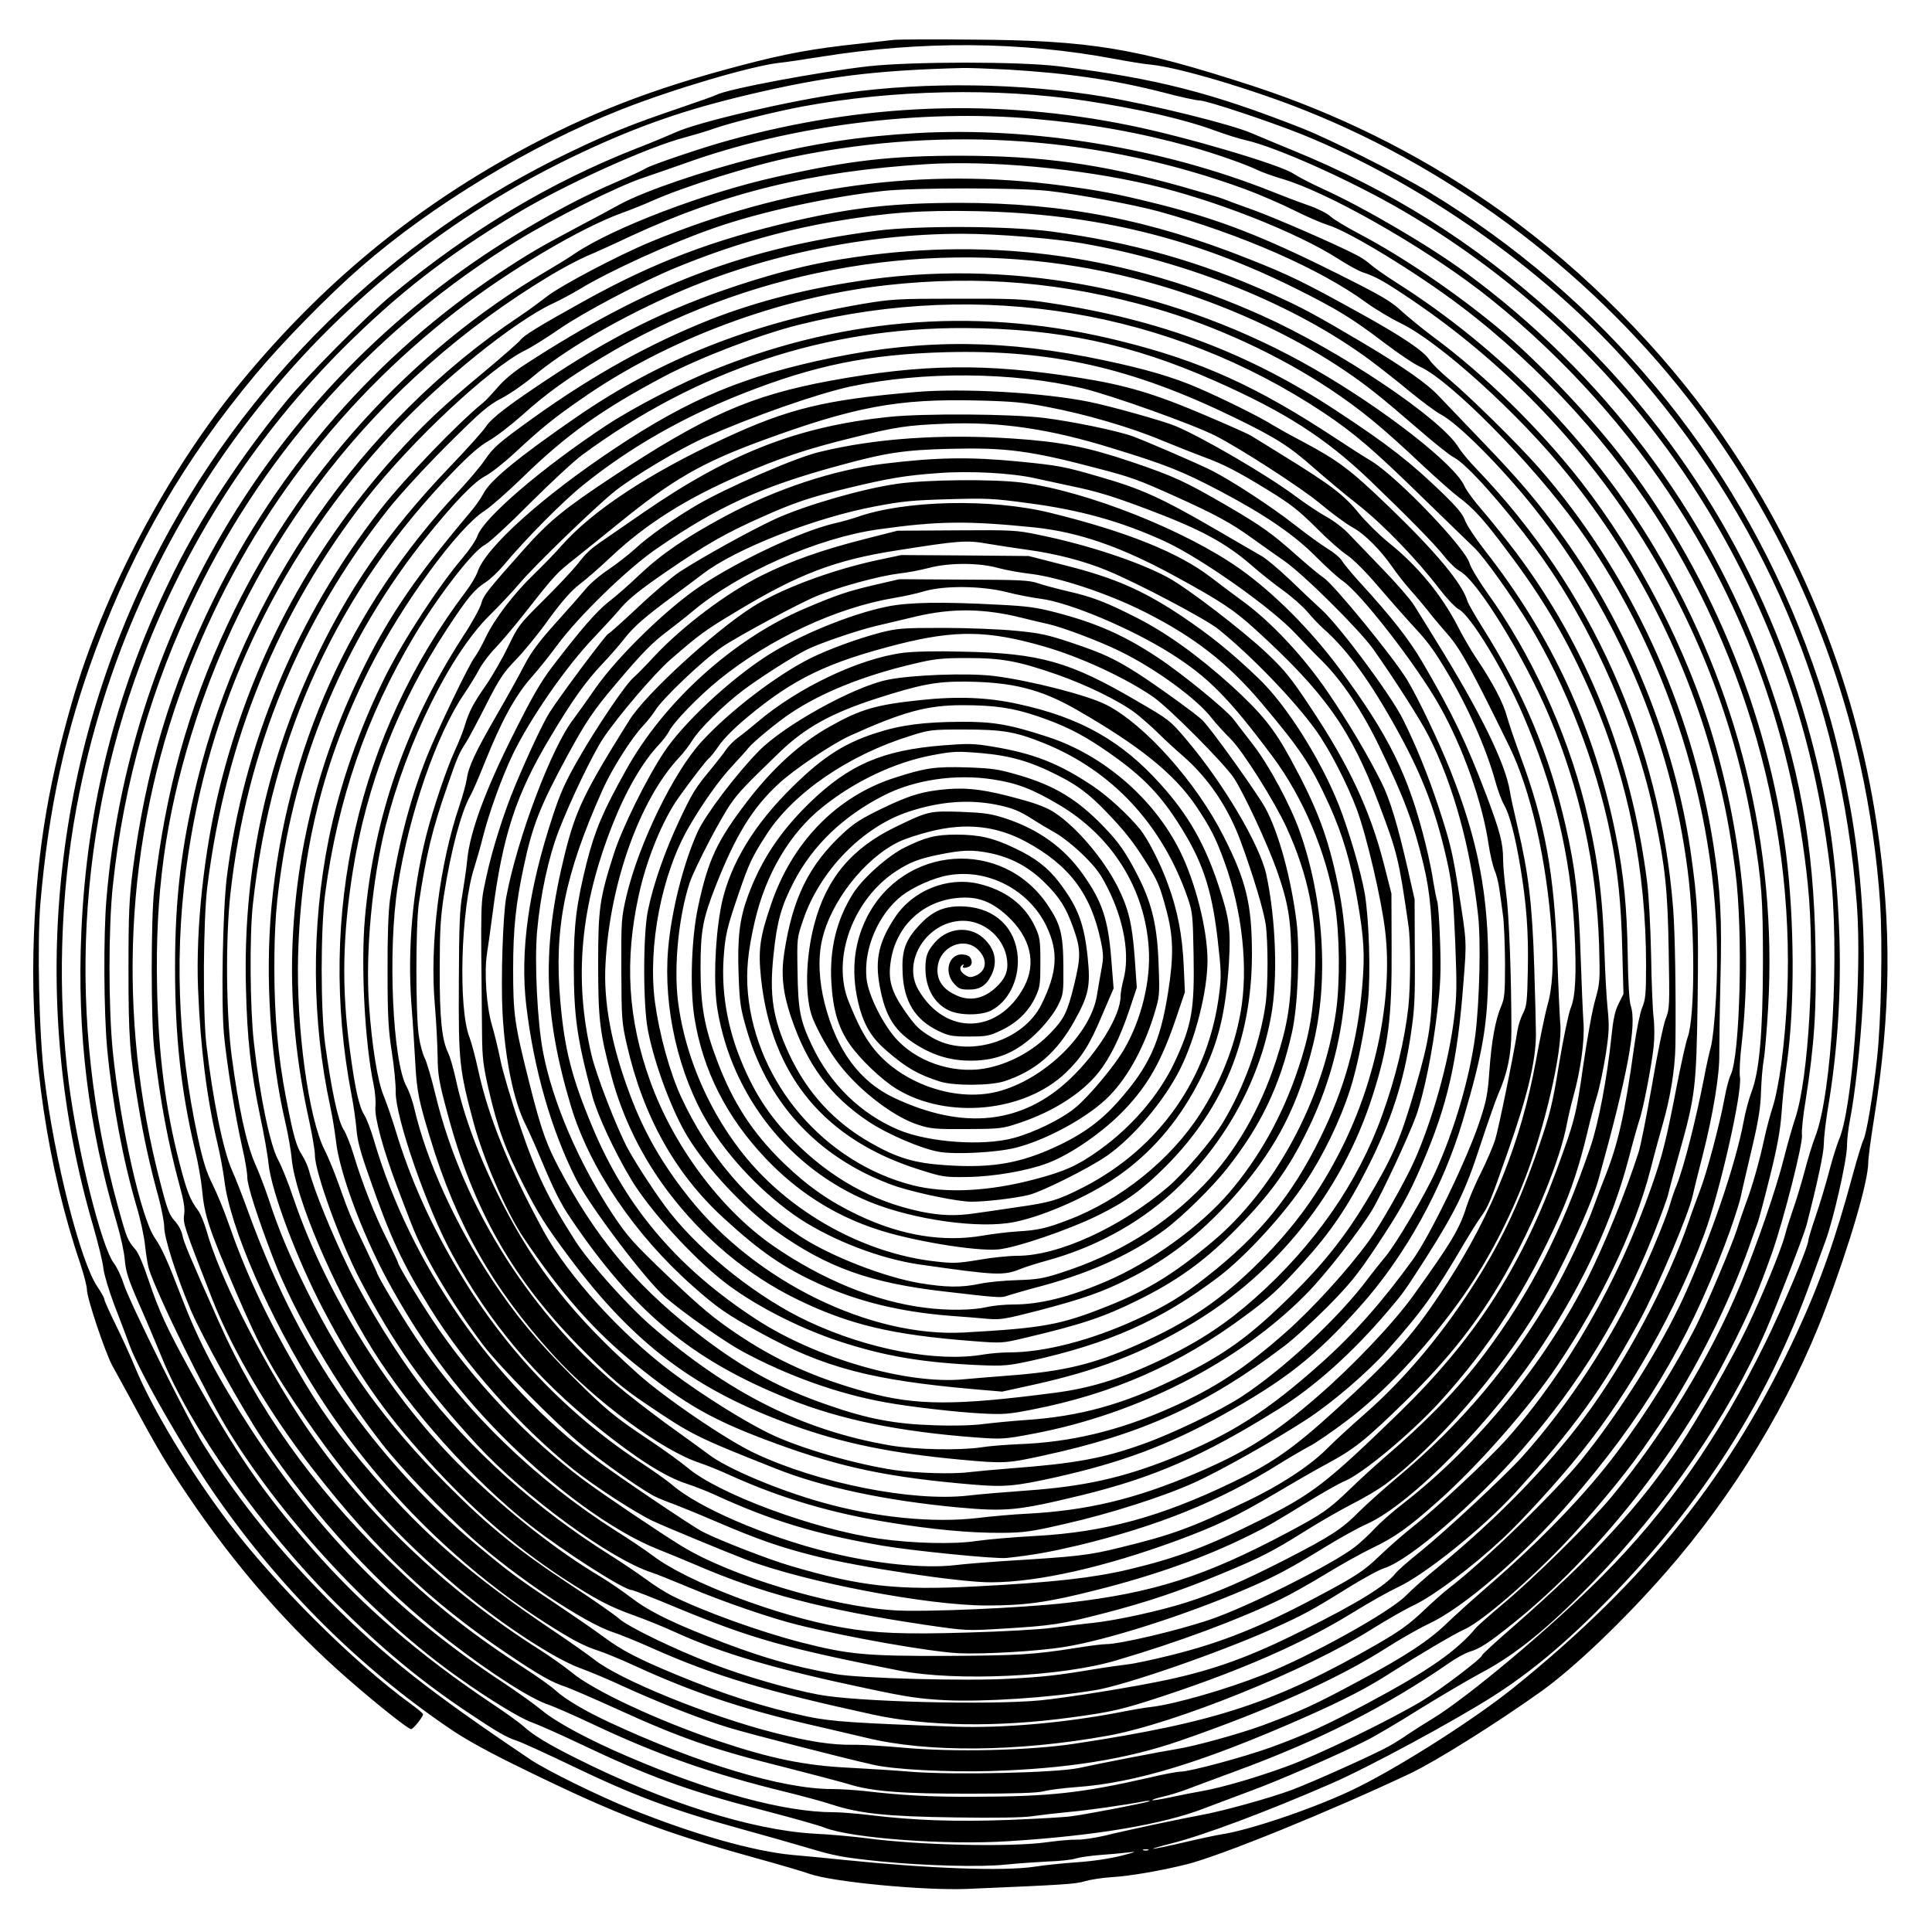
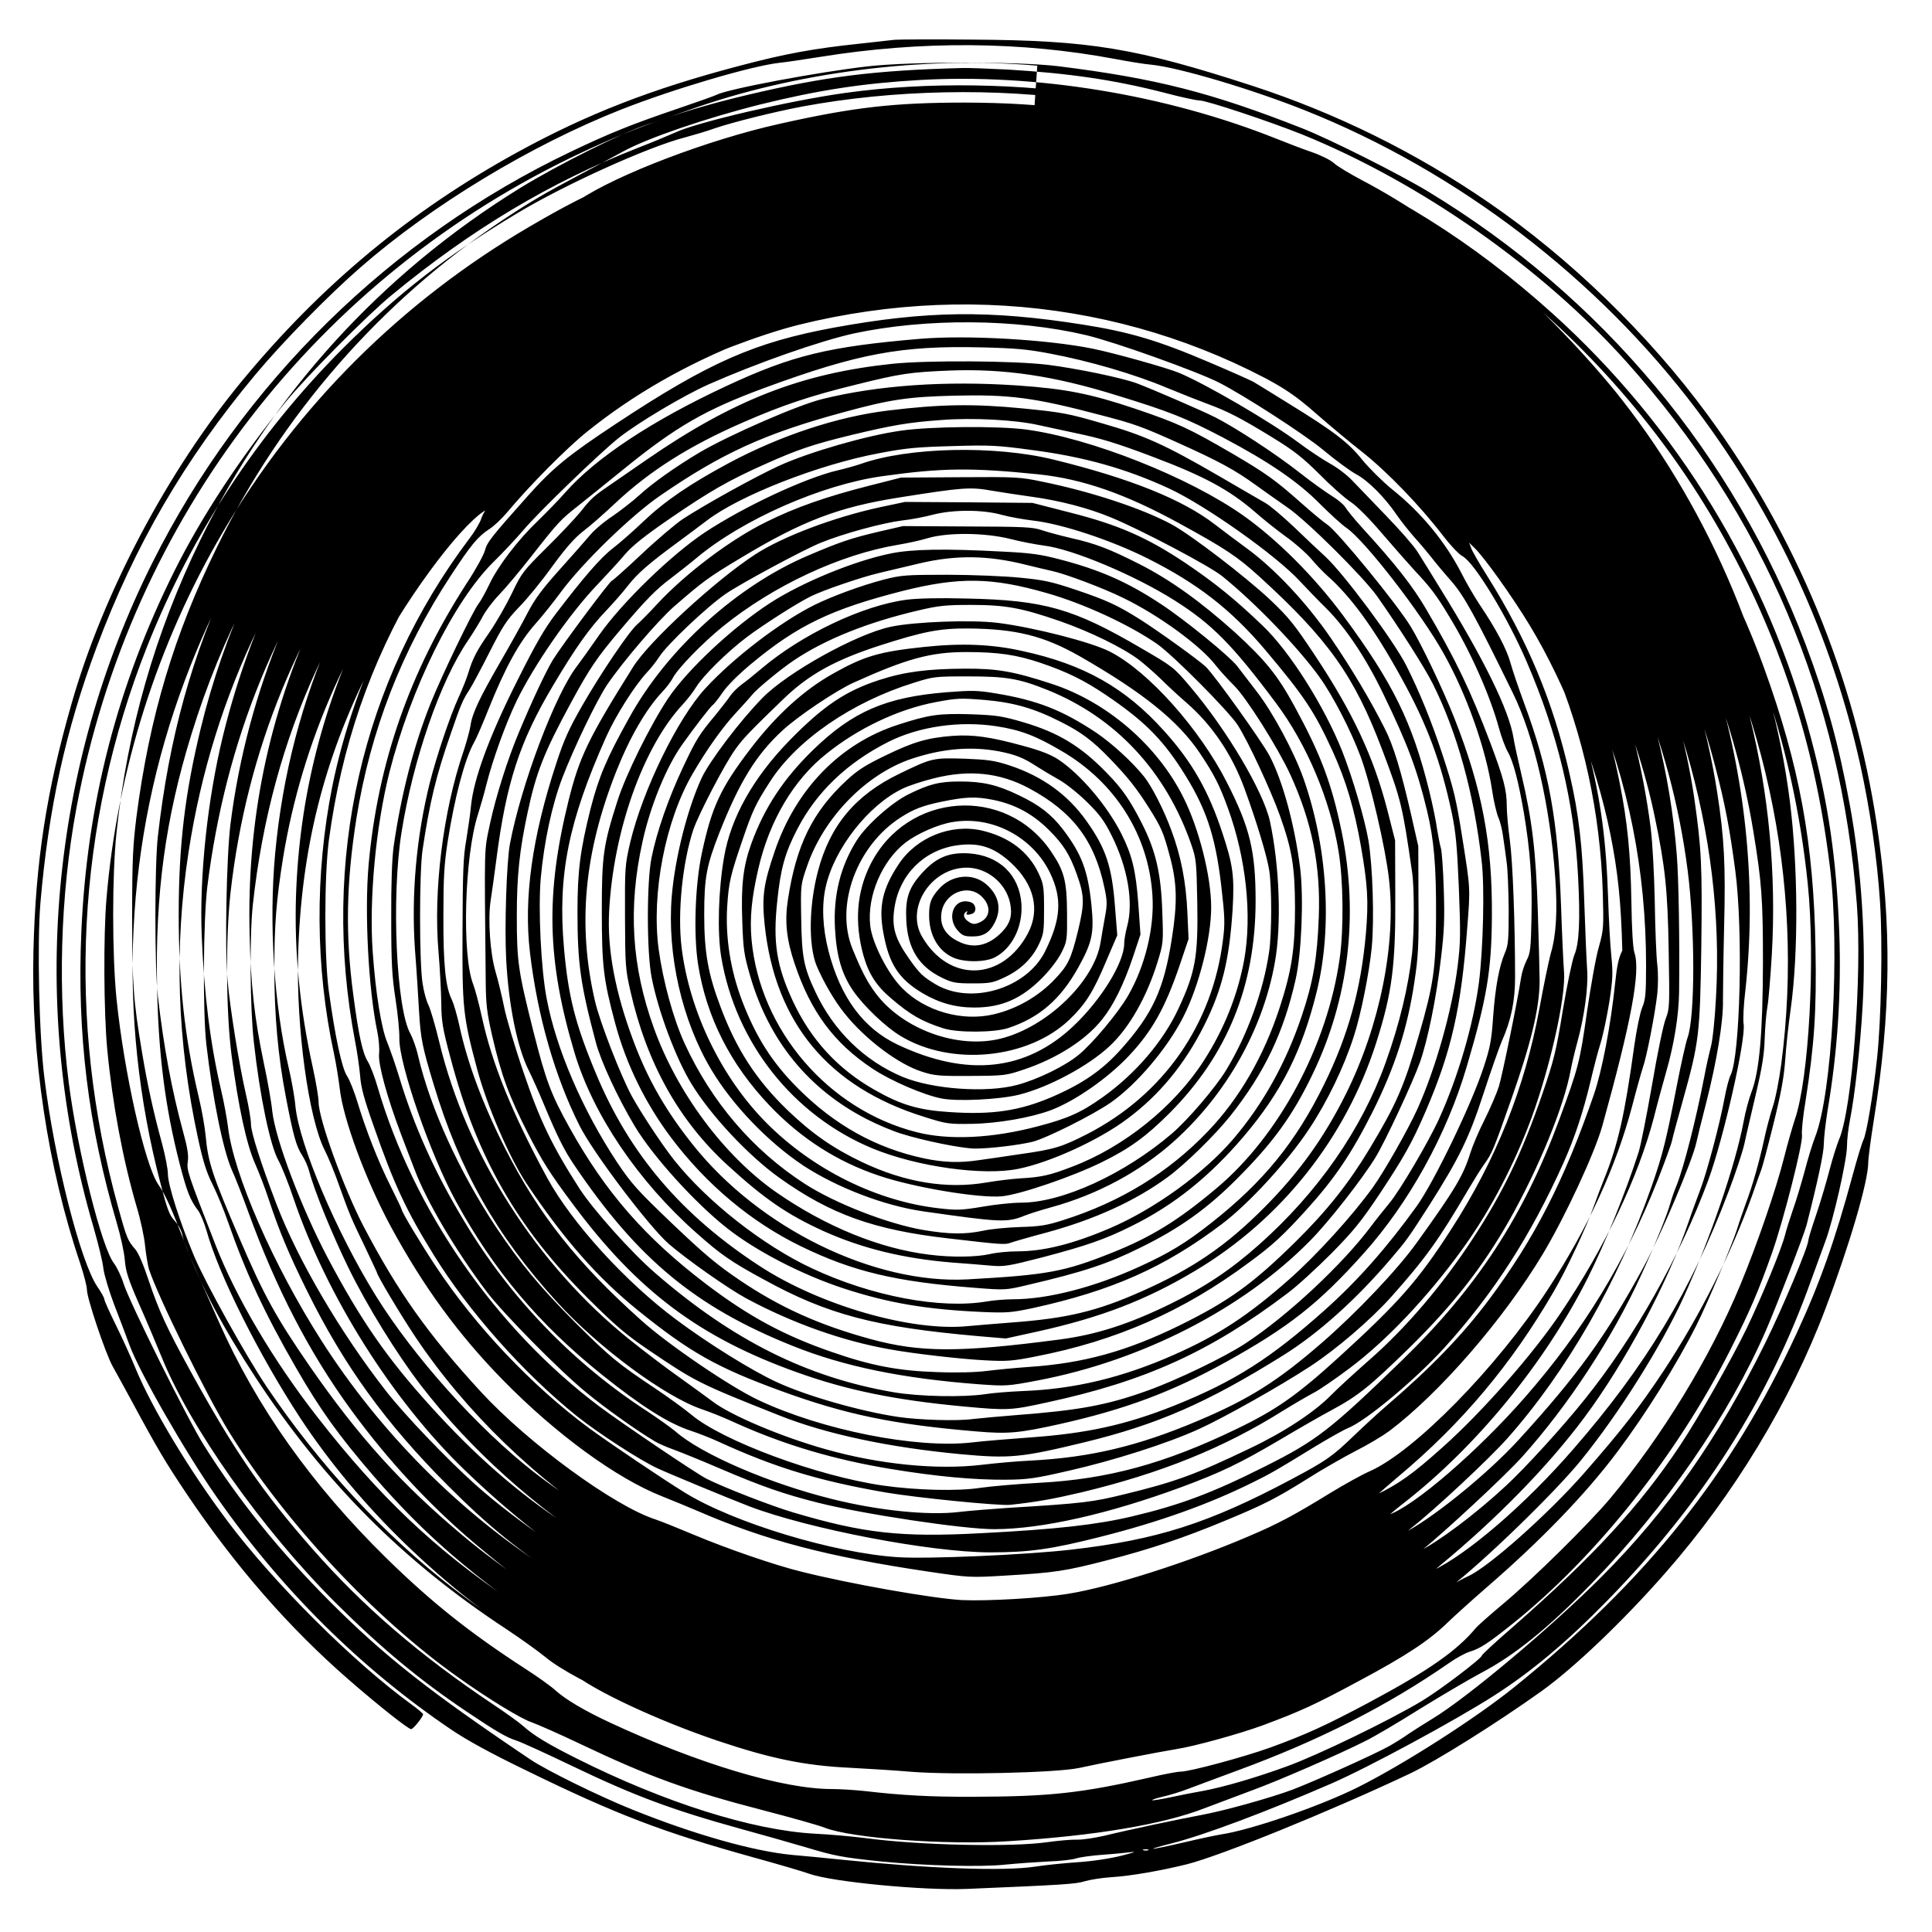
<svg xmlns="http://www.w3.org/2000/svg" version="1.0" width="100mm" height="100mm" viewBox="0 0 1000 1000" preserveAspectRatio="xMidYMid meet">
  <g transform="translate(0,1000) scale(0.1,-0.1)" fill="#000000" stroke="none">
-     <path d="M4630 9794 c-19 -2 -100 -11 -180 -20 -237 -25 -382 -51 -620 -114 -457 -120 -791 -250 -1152 -448 -554 -304 -1014 -686 -1424 -1182 -385 -465 -720 -1099 -883 -1670 -131 -456 -187 -821 -198 -1285 -13 -537 74 -1119 242 -1614 19 -58 35 -119 35 -137 0 -44 95 -326 132 -394 17 -30 60 -109 96 -175 139 -258 180 -326 290 -490 251 -373 529 -691 837 -959 154 -134 308 -256 323 -256 11 0 62 64 62 77 0 4 -28 28 -63 53 -298 217 -708 625 -948 945 -199 264 -394 589 -479 796 -22 54 -67 153 -100 220 -33 67 -60 127 -60 134 0 7 -16 36 -36 65 -87 127 -223 659 -274 1080 -28 222 -38 694 -21 904 42 491 130 895 291 1326 198 529 455 971 821 1410 140 168 380 413 546 557 369 322 882 632 1348 816 269 106 675 226 820 242 33 3 129 18 213 31 522 84 1038 80 1522 -11 69 -13 154 -27 190 -30 141 -14 521 -127 794 -236 791 -315 1515 -869 2027 -1549 412 -548 700 -1172 848 -1840 50 -229 87 -481 102 -710 14 -211 6 -617 -16 -813 -20 -183 -54 -386 -70 -417 -7 -14 -32 -95 -55 -180 -92 -341 -171 -563 -291 -822 -338 -729 -772 -1273 -1459 -1829 -198 -160 -569 -398 -808 -518 -197 -99 -557 -223 -712 -246 -25 -4 -111 -22 -191 -41 -81 -19 -153 -34 -160 -33 -8 0 36 13 96 28 163 41 487 162 825 309 189 82 641 326 844 456 192 123 374 275 586 492 492 503 834 1040 1055 1659 24 66 57 156 73 200 41 109 112 421 112 494 0 32 7 92 15 132 26 132 54 382 66 595 19 327 -6 714 -67 1041 -57 312 -121 543 -229 830 -371 980 -1051 1795 -1952 2341 -152 92 -504 269 -653 328 -470 185 -756 258 -1260 321 -205 25 -757 25 -985 0 -257 -29 -731 -118 -787 -148 -9 -5 -102 -38 -205 -73 -227 -77 -350 -126 -548 -221 -933 -445 -1700 -1197 -2165 -2125 -532 -1061 -642 -2296 -306 -3442 24 -84 48 -180 51 -213 4 -33 29 -116 55 -185 27 -69 63 -165 81 -214 51 -139 290 -555 448 -781 335 -481 747 -890 1216 -1207 81 -55 207 -124 385 -210 470 -230 711 -322 1184 -453 127 -35 256 -73 286 -84 118 -42 591 -87 815 -78 498 21 564 25 611 40 27 8 90 18 140 21 95 6 253 33 389 67 176 45 736 272 1155 470 134 64 444 258 678 425 169 121 425 365 643 614 353 402 646 886 827 1365 125 330 222 660 222 758 0 21 13 121 29 220 89 556 94 1006 15 1532 -114 761 -418 1496 -877 2120 -304 414 -714 811 -1132 1097 -380 261 -789 462 -1220 603 -606 197 -841 236 -1450 240 -203 2 -386 1 -405 -1z m586 -154 c315 -19 549 -53 807 -119 86 -23 170 -41 186 -41 37 0 361 -108 531 -176 613 -249 1242 -690 1677 -1175 713 -797 1111 -1734 1194 -2809 28 -370 -24 -1065 -93 -1220 -10 -25 -33 -96 -49 -158 -16 -62 -47 -166 -69 -231 -22 -64 -40 -123 -40 -130 0 -33 -133 -350 -225 -536 -242 -490 -502 -862 -845 -1206 -259 -260 -695 -626 -877 -736 -43 -26 -98 -61 -123 -78 -25 -18 -70 -46 -100 -63 -77 -43 -389 -183 -502 -226 -116 -43 -354 -109 -468 -130 -104 -19 -383 -78 -505 -108 -49 -11 -112 -21 -140 -20 -27 1 -97 -5 -154 -13 -187 -27 -668 -16 -941 21 -63 8 -182 19 -265 23 -322 18 -776 161 -1230 389 -146 73 -223 119 -277 168 -20 18 -92 70 -160 115 -376 252 -668 503 -930 801 -257 292 -404 506 -631 919 -123 224 -164 312 -218 473 -26 79 -53 142 -69 160 -39 45 -44 56 -88 216 -269 969 -217 1980 150 2905 231 581 572 1100 1012 1541 287 286 535 479 901 699 247 149 680 345 871 394 44 12 113 32 154 47 94 32 311 86 455 113 468 87 1002 98 1460 30 274 -41 518 -97 674 -155 52 -19 124 -42 160 -50 160 -36 547 -210 811 -364 522 -305 975 -708 1340 -1195 355 -473 623 -1039 765 -1615 48 -196 81 -380 107 -590 52 -428 11 -1172 -77 -1395 -13 -33 -38 -114 -55 -180 -18 -66 -45 -156 -61 -200 -15 -44 -33 -100 -39 -125 -20 -78 -119 -318 -199 -485 -77 -159 -249 -462 -344 -605 -210 -316 -450 -576 -864 -939 -90 -78 -163 -145 -163 -150 0 -14 -214 -177 -310 -235 -163 -98 -537 -280 -700 -339 -162 -59 -330 -108 -440 -128 -36 -6 -107 -20 -158 -31 -51 -11 -95 -18 -98 -16 -2 3 22 11 53 18 32 7 92 25 133 41 41 16 154 57 250 93 430 158 778 335 1103 560 34 24 80 49 102 56 58 18 96 43 230 150 430 346 845 869 1119 1409 105 208 146 303 218 506 61 173 161 569 155 610 -3 17 5 98 19 180 45 288 57 464 51 785 -9 544 -82 944 -267 1455 -291 804 -835 1524 -1542 2043 -190 140 -527 337 -738 433 -63 29 -133 65 -155 80 -67 46 -557 191 -843 249 -693 142 -1386 116 -2082 -77 -129 -35 -397 -126 -425 -143 -16 -10 -84 -42 -150 -70 -168 -73 -276 -129 -454 -233 -660 -386 -1204 -927 -1588 -1582 -338 -575 -547 -1234 -602 -1898 -16 -188 -14 -586 4 -778 27 -283 81 -571 152 -814 20 -66 40 -158 44 -204 5 -46 14 -100 20 -120 44 -137 300 -658 415 -843 289 -467 753 -964 1187 -1271 160 -114 327 -215 380 -232 28 -10 140 -59 247 -110 357 -170 560 -244 950 -345 146 -38 289 -78 318 -90 141 -55 629 -91 952 -70 449 28 799 87 1013 170 56 21 165 62 242 91 143 52 459 190 595 259 41 20 167 94 278 164 112 69 256 154 320 188 173 91 347 232 572 464 384 396 709 868 901 1309 59 137 196 492 210 545 57 223 89 373 89 418 0 30 9 107 19 171 53 313 72 613 61 926 -15 381 -56 664 -146 1003 -225 851 -691 1616 -1339 2200 -412 371 -836 637 -1351 847 -77 31 -168 70 -204 85 -108 47 -513 147 -768 190 -421 70 -916 78 -1337 19 -283 -39 -765 -151 -878 -204 -29 -13 -117 -50 -197 -81 -452 -177 -861 -422 -1272 -761 -126 -103 -444 -424 -549 -553 -234 -286 -437 -596 -576 -875 -296 -593 -454 -1207 -482 -1870 -23 -524 35 -1000 184 -1507 19 -64 38 -150 41 -190 5 -60 18 -100 74 -228 38 -85 89 -207 115 -270 148 -368 520 -894 900 -1274 239 -237 432 -398 677 -563 159 -107 210 -136 263 -153 22 -7 150 -65 285 -130 323 -155 516 -227 870 -325 113 -31 265 -74 339 -96 153 -46 191 -53 393 -74 224 -22 517 -30 644 -16 60 6 159 13 219 16 61 2 126 9 145 16 19 6 82 15 140 19 58 4 125 11 150 14 25 3 0 -5 -55 -19 -60 -15 -152 -29 -230 -34 -71 -5 -170 -15 -220 -23 -161 -24 -546 -10 -995 36 -85 9 -202 20 -260 25 -200 19 -508 106 -828 235 -174 70 -444 203 -527 259 -526 354 -754 534 -1036 816 -264 265 -472 522 -654 811 -82 130 -385 740 -415 835 -12 39 -35 86 -50 106 -64 82 -188 578 -234 934 -59 462 -45 969 40 1425 278 1495 1248 2751 2616 3391 296 139 537 222 858 298 401 95 656 127 1111 139 31 1 137 -3 235 -8z m134 -255 c299 -26 548 -71 815 -145 123 -34 290 -93 348 -122 21 -10 77 -30 124 -44 230 -67 710 -338 1023 -578 370 -285 718 -657 977 -1046 404 -605 643 -1278 720 -2025 40 -391 6 -1009 -67 -1220 -11 -33 -37 -122 -56 -198 -40 -159 -139 -448 -226 -657 -154 -373 -403 -781 -673 -1105 -112 -133 -396 -414 -559 -550 -66 -55 -126 -109 -135 -119 -101 -122 -247 -223 -557 -389 -224 -119 -322 -164 -511 -233 -137 -49 -415 -124 -462 -124 -16 0 -87 -13 -158 -30 -355 -81 -518 -99 -913 -100 -223 -1 -370 7 -568 30 -48 5 -123 10 -167 10 -254 0 -690 131 -1148 344 -131 61 -232 121 -281 166 -23 21 -95 73 -161 115 -285 185 -481 341 -714 569 -387 380 -673 783 -869 1226 -154 345 -181 411 -188 447 -4 22 -20 52 -39 73 -28 30 -39 58 -73 190 -230 875 -187 1778 125 2609 287 766 762 1412 1408 1913 270 209 645 431 855 506 47 17 114 44 150 60 171 77 525 188 744 232 791 161 1592 102 2333 -170 76 -28 190 -78 254 -110 64 -32 141 -65 170 -74 107 -31 461 -247 688 -419 420 -318 799 -736 1063 -1169 510 -838 721 -1811 598 -2754 -11 -84 -31 -185 -45 -225 -13 -41 -34 -118 -45 -172 -25 -113 -59 -235 -94 -327 -13 -36 -34 -96 -46 -135 -27 -83 -153 -382 -209 -494 -104 -206 -264 -462 -410 -656 -164 -219 -395 -458 -677 -702 -76 -66 -168 -149 -204 -184 -93 -90 -213 -170 -455 -299 -230 -124 -305 -158 -501 -231 -121 -44 -351 -108 -449 -123 -70 -11 -407 -76 -500 -97 -118 -25 -643 -37 -865 -20 -80 7 -224 16 -320 21 -233 11 -409 47 -686 140 -308 104 -643 260 -754 353 -36 29 -110 82 -165 117 -500 316 -939 741 -1242 1202 -212 324 -420 738 -484 968 -12 41 -31 88 -44 105 -41 54 -58 98 -96 245 -74 289 -109 561 -116 912 -10 479 43 872 178 1308 308 1002 957 1832 1857 2374 60 36 144 81 188 100 43 18 147 65 229 104 484 224 935 335 1525 372 332 21 794 -21 1160 -106 336 -78 769 -249 980 -386 47 -30 103 -61 125 -68 65 -21 112 -47 255 -144 938 -636 1580 -1635 1764 -2741 45 -274 51 -355 51 -690 -1 -361 -18 -561 -60 -669 -13 -34 -31 -101 -40 -151 -42 -224 -173 -607 -310 -908 -118 -258 -335 -603 -533 -847 -138 -169 -506 -526 -682 -660 -25 -19 -86 -73 -135 -120 -72 -68 -122 -104 -240 -172 -529 -303 -834 -403 -1560 -513 -234 -36 -628 -45 -890 -21 -99 9 -216 16 -261 15 -112 -1 -222 16 -405 62 -336 85 -805 276 -934 380 -28 22 -124 90 -215 151 -412 277 -659 490 -926 798 -179 207 -278 345 -401 559 -163 282 -262 496 -353 757 -21 61 -57 147 -79 192 -32 63 -50 120 -76 240 -108 498 -125 989 -49 1482 126 821 483 1553 1058 2173 246 265 626 571 823 664 43 20 106 54 141 75 159 97 479 242 702 319 237 83 596 161 875 191 161 17 692 17 850 0 154 -17 453 -73 575 -107 428 -119 833 -297 1070 -470 47 -34 128 -83 180 -108 202 -98 610 -467 864 -782 359 -444 625 -972 766 -1520 49 -187 74 -320 102 -533 41 -310 25 -961 -25 -1058 -8 -16 -22 -69 -31 -119 -25 -136 -93 -390 -127 -477 -16 -43 -43 -115 -58 -160 -108 -317 -330 -733 -542 -1017 -187 -251 -452 -522 -749 -767 -69 -56 -146 -125 -172 -152 -84 -86 -491 -312 -738 -410 -196 -77 -456 -152 -580 -167 -30 -3 -100 -15 -155 -26 -296 -57 -613 -85 -868 -76 -509 18 -633 26 -757 52 -225 48 -431 114 -680 217 -200 83 -282 126 -375 195 -44 33 -156 110 -250 173 -202 134 -250 171 -415 309 -234 197 -454 434 -644 695 -215 294 -388 629 -532 1026 -29 80 -66 175 -83 212 -46 103 -100 369 -133 653 -19 171 -16 639 5 815 95 762 367 1425 824 2010 234 298 636 674 818 765 39 19 121 71 183 114 127 87 424 244 609 319 268 110 538 189 813 236 272 46 448 59 735 53 614 -13 1128 -138 1659 -404 208 -104 288 -153 452 -278 71 -54 154 -110 184 -123 158 -72 582 -501 816 -827 499 -696 764 -1597 716 -2437 -6 -118 -18 -226 -27 -258 -8 -30 -24 -100 -34 -155 -43 -221 -104 -461 -142 -558 -12 -28 -27 -72 -34 -97 -17 -61 -81 -219 -150 -369 -151 -330 -378 -676 -616 -941 -92 -102 -401 -389 -530 -493 -59 -47 -116 -97 -127 -112 -49 -62 -196 -153 -477 -293 -269 -135 -455 -203 -700 -256 -171 -37 -519 -93 -660 -107 -266 -25 -953 -8 -1150 30 -149 28 -382 95 -545 158 -196 75 -438 192 -486 235 -21 19 -131 96 -244 170 -274 180 -430 306 -645 522 -319 320 -534 617 -724 1001 -95 191 -148 318 -201 480 -18 55 -50 138 -71 185 -43 98 -85 290 -120 555 -29 221 -32 609 -6 843 83 739 358 1408 817 1987 58 73 190 217 304 331 176 175 212 206 281 242 44 23 118 74 165 114 156 131 414 284 695 411 463 210 1010 327 1525 327 179 0 476 -24 625 -50 551 -96 1098 -318 1482 -601 54 -40 148 -114 208 -164 61 -50 134 -105 164 -121 92 -49 319 -278 486 -489 431 -546 703 -1190 790 -1868 39 -303 39 -760 0 -867 -9 -25 -34 -137 -56 -250 -54 -280 -74 -360 -130 -520 -172 -492 -439 -958 -747 -1305 -92 -104 -377 -370 -496 -463 -44 -35 -117 -99 -161 -141 -86 -83 -127 -110 -335 -220 -288 -153 -486 -232 -740 -296 -96 -24 -202 -47 -235 -50 -33 -4 -113 -15 -178 -26 -180 -30 -258 -39 -432 -48 -218 -13 -781 2 -900 24 -228 40 -416 96 -670 198 -201 80 -306 134 -390 199 -39 30 -108 77 -155 106 -228 136 -469 325 -709 557 -370 358 -709 895 -881 1400 -27 81 -63 170 -79 199 -42 74 -96 330 -127 611 -20 176 -23 554 -5 715 96 878 443 1628 1036 2238 84 87 138 134 184 160 36 20 114 80 175 134 123 111 233 190 416 300 731 439 1621 608 2465 467 562 -94 1135 -337 1530 -650 44 -34 145 -120 225 -189 80 -70 164 -137 186 -148 66 -34 256 -247 426 -477 283 -385 515 -908 613 -1383 54 -257 67 -381 72 -689 5 -289 5 -304 -15 -355 -12 -29 -44 -183 -71 -343 -28 -159 -59 -317 -70 -350 -67 -208 -174 -472 -262 -648 -221 -440 -577 -875 -956 -1169 -56 -43 -122 -102 -148 -130 -26 -29 -72 -71 -102 -95 -116 -90 -561 -313 -753 -377 -169 -57 -464 -126 -534 -126 -20 0 -91 -9 -158 -20 -216 -34 -295 -39 -668 -41 -418 -1 -507 7 -753 70 -217 56 -510 162 -672 243 -33 17 -93 55 -133 85 -41 30 -124 86 -186 125 -384 242 -720 543 -978 878 -125 163 -278 411 -373 605 -86 176 -178 401 -205 504 -6 24 -23 61 -36 81 -30 46 -45 97 -84 300 -41 212 -60 425 -60 664 0 230 10 357 45 575 99 606 357 1183 744 1664 146 181 246 284 303 313 27 14 95 67 149 117 147 136 200 179 344 279 442 311 1033 531 1585 592 477 53 919 15 1388 -120 310 -89 637 -240 903 -416 164 -109 273 -199 484 -398 72 -67 154 -140 182 -161 80 -59 134 -119 257 -284 193 -256 317 -471 441 -759 183 -429 275 -892 275 -1382 0 -150 -3 -178 -20 -219 -11 -26 -29 -113 -41 -198 -50 -361 -84 -511 -157 -692 -11 -27 -35 -90 -53 -140 -39 -109 -143 -331 -207 -440 -220 -379 -477 -684 -807 -960 -71 -60 -161 -140 -200 -179 -90 -91 -146 -127 -379 -247 -217 -111 -361 -174 -515 -223 -134 -43 -361 -93 -483 -106 -51 -5 -145 -17 -208 -25 -63 -9 -261 -20 -440 -25 -335 -10 -478 -4 -650 26 -333 58 -804 236 -981 372 -35 26 -120 84 -189 127 -413 262 -778 614 -1040 1005 -78 117 -200 321 -200 336 0 1 -27 58 -59 126 -74 153 -83 175 -136 323 -23 66 -57 148 -74 181 -84 164 -148 635 -138 1008 15 546 132 1015 371 1488 167 331 456 726 594 814 31 20 120 98 197 173 229 223 409 351 735 524 187 98 495 216 695 266 951 235 1921 73 2716 -455 161 -108 255 -188 519 -446 118 -115 235 -228 260 -252 51 -48 199 -256 288 -403 186 -308 343 -713 417 -1079 39 -194 56 -355 62 -604 l6 -225 -25 -50 c-19 -37 -28 -80 -37 -168 -23 -221 -68 -455 -110 -577 -154 -447 -307 -745 -543 -1062 -137 -183 -299 -351 -538 -556 -36 -31 -108 -97 -160 -147 -113 -109 -143 -130 -325 -227 -429 -228 -695 -313 -1140 -364 -234 -27 -742 -49 -896 -39 -331 21 -850 178 -1103 334 -117 72 -391 257 -496 334 -294 217 -589 528 -793 837 -79 119 -177 282 -177 295 0 3 -25 56 -56 118 -64 126 -130 295 -173 438 -16 53 -40 114 -54 135 -27 42 -61 200 -94 439 -24 176 -24 593 0 779 65 487 213 917 459 1331 124 208 306 444 368 475 22 11 126 107 232 214 106 106 228 219 271 251 598 440 1260 660 1979 657 485 -2 864 -82 1293 -272 362 -160 572 -294 799 -510 201 -193 339 -333 393 -401 24 -31 60 -65 79 -75 90 -48 333 -442 464 -754 158 -375 244 -772 257 -1185 5 -183 4 -193 -20 -280 -15 -49 -42 -202 -62 -339 -37 -260 -43 -284 -145 -561 -184 -496 -424 -863 -806 -1235 -379 -368 -449 -422 -721 -558 -269 -135 -434 -197 -683 -256 -182 -43 -393 -67 -785 -87 -412 -22 -605 0 -966 107 -113 33 -364 131 -451 175 -52 26 -441 289 -553 373 -537 403 -963 1016 -1150 1656 -15 52 -38 111 -50 130 -27 43 -48 137 -75 343 -42 312 -37 583 16 917 72 451 234 868 488 1255 106 162 141 203 199 241 23 14 64 53 92 86 114 137 310 335 414 418 241 194 514 350 826 473 373 147 650 203 1050 214 547 14 963 -80 1492 -337 218 -106 286 -149 418 -266 55 -48 156 -133 225 -187 132 -104 304 -283 421 -436 36 -47 81 -95 100 -105 61 -32 233 -315 332 -546 161 -373 246 -728 266 -1110 12 -231 6 -350 -20 -410 -10 -25 -37 -153 -59 -285 -35 -215 -47 -260 -105 -430 -107 -310 -203 -510 -360 -750 -160 -245 -345 -461 -535 -628 -74 -65 -164 -147 -200 -184 -87 -88 -243 -191 -420 -275 -282 -135 -385 -173 -648 -237 -167 -41 -211 -47 -607 -71 -88 -6 -201 -15 -251 -21 -158 -19 -416 7 -656 67 -327 81 -679 233 -812 351 -23 19 -87 65 -143 102 -386 250 -712 588 -951 988 -151 250 -258 489 -335 744 -19 63 -47 142 -61 177 -31 73 -61 256 -76 472 -19 272 16 645 86 925 111 437 333 887 538 1090 51 50 120 124 155 165 79 94 395 399 494 478 98 78 336 220 467 278 249 110 574 224 750 263 374 80 841 77 1204 -9 150 -36 572 -187 688 -246 129 -66 439 -266 538 -348 63 -53 140 -109 171 -126 62 -33 146 -118 208 -208 21 -31 63 -84 92 -117 30 -33 70 -81 89 -105 19 -25 65 -80 103 -123 67 -77 123 -179 318 -578 111 -226 193 -583 220 -958 12 -169 5 -297 -23 -390 -10 -36 -37 -165 -59 -286 -75 -409 -225 -785 -458 -1145 -168 -261 -270 -377 -577 -657 -217 -198 -326 -275 -534 -375 -371 -179 -664 -259 -1020 -278 -113 -6 -250 -18 -305 -26 -115 -18 -331 -13 -505 12 -339 49 -830 231 -991 367 -35 29 -120 91 -189 137 -192 128 -232 161 -411 339 -184 185 -287 309 -413 498 -190 288 -337 611 -401 883 -9 41 -28 93 -40 115 -73 128 -99 706 -46 1040 59 375 201 786 344 994 28 42 63 99 77 126 14 27 51 77 83 110 32 33 106 121 164 195 146 186 155 195 249 269 46 37 150 120 231 186 274 223 426 310 733 423 484 178 708 219 1120 209 176 -4 240 -10 355 -32 203 -38 439 -107 605 -177 80 -33 177 -71 215 -85 98 -36 169 -72 330 -171 116 -71 158 -105 246 -192 58 -59 130 -123 161 -143 35 -24 96 -85 164 -165 60 -70 136 -156 169 -192 81 -86 112 -127 179 -239 109 -179 209 -404 256 -576 12 -44 32 -98 45 -121 28 -48 56 -154 84 -319 32 -193 43 -339 39 -536 -3 -163 -6 -188 -25 -224 -11 -22 -24 -60 -28 -85 -21 -136 -99 -514 -116 -569 -11 -35 -44 -111 -73 -170 -30 -58 -63 -137 -75 -175 -36 -116 -79 -188 -276 -462 -101 -141 -312 -363 -493 -520 -228 -198 -376 -291 -638 -402 -311 -132 -560 -191 -869 -207 -66 -3 -180 -13 -254 -22 -230 -27 -528 2 -807 81 -228 64 -493 176 -586 248 -35 26 -112 82 -172 125 -60 42 -175 129 -256 194 -479 384 -845 956 -986 1543 -20 83 -45 168 -55 188 -11 21 -25 72 -31 115 -17 108 -17 572 0 688 37 247 69 382 147 605 52 151 62 174 96 225 14 22 61 110 104 195 68 134 88 165 151 231 41 41 118 135 171 209 70 96 116 149 162 185 36 27 111 93 166 145 180 169 386 299 665 420 201 88 351 138 585 195 224 56 280 64 481 72 282 11 540 -27 864 -128 274 -84 357 -117 550 -218 237 -125 390 -229 505 -346 50 -50 110 -105 135 -122 96 -66 385 -439 502 -648 121 -215 220 -496 252 -710 8 -55 23 -118 32 -140 10 -22 21 -67 25 -100 5 -33 13 -91 18 -130 6 -38 10 -150 11 -248 0 -156 -2 -184 -20 -225 -30 -70 -50 -181 -61 -335 -8 -118 -16 -157 -49 -257 -63 -193 -256 -592 -346 -718 -155 -215 -305 -385 -474 -536 -282 -252 -469 -371 -780 -496 -251 -100 -451 -144 -745 -165 -110 -8 -246 -19 -303 -26 -289 -33 -776 64 -1105 219 -145 68 -467 287 -607 413 -332 297 -529 546 -703 887 -115 226 -196 442 -238 637 -12 55 -30 116 -39 135 -33 65 -45 182 -44 435 0 197 4 266 22 383 36 230 88 426 136 513 14 24 47 102 75 172 87 217 159 349 246 446 32 36 89 107 128 160 110 150 366 399 517 502 317 218 540 320 942 429 244 67 337 81 576 87 288 7 414 -9 762 -101 173 -45 212 -59 405 -146 204 -92 289 -138 395 -215 47 -34 121 -86 164 -116 99 -67 391 -357 464 -459 110 -156 246 -368 289 -454 125 -249 213 -565 253 -918 16 -133 8 -454 -14 -628 -29 -219 -108 -489 -206 -705 -53 -117 -202 -371 -258 -438 -31 -38 -73 -90 -92 -116 -149 -200 -436 -468 -655 -611 -109 -71 -354 -189 -505 -243 -211 -76 -356 -102 -685 -127 -77 -6 -176 -15 -220 -20 -84 -11 -273 -5 -385 11 -196 29 -475 109 -628 180 -127 58 -357 201 -520 323 -265 197 -540 500 -668 733 -181 333 -286 591 -339 835 -14 64 -34 140 -45 169 -59 149 -45 665 25 879 13 41 33 111 44 156 33 129 98 310 155 429 90 186 275 454 420 605 50 53 115 123 143 157 38 44 102 95 230 183 210 144 306 199 497 284 165 74 248 102 446 150 208 50 294 65 463 77 163 13 386 1 507 -27 36 -8 119 -26 185 -40 131 -27 215 -52 407 -125 262 -99 392 -169 526 -285 43 -38 116 -96 162 -129 46 -33 104 -84 129 -114 25 -30 62 -68 81 -85 124 -109 244 -275 383 -527 135 -244 205 -433 263 -704 20 -98 27 -168 36 -385 9 -233 9 -282 -6 -403 -28 -228 -113 -529 -208 -741 -49 -108 -174 -328 -232 -408 -107 -148 -291 -350 -430 -473 -214 -189 -369 -291 -600 -393 -267 -118 -514 -177 -781 -187 -71 -3 -158 -10 -193 -16 -113 -17 -344 -13 -477 10 -448 77 -832 269 -1233 617 -123 106 -321 328 -391 436 -142 221 -206 354 -290 602 -45 131 -90 284 -101 340 -11 55 -31 137 -44 181 -28 95 -40 268 -26 365 6 36 19 133 30 215 51 398 121 613 295 904 115 194 188 296 274 386 37 39 88 97 114 131 49 62 106 112 257 223 47 34 114 85 150 112 170 130 580 290 890 348 140 27 198 32 380 37 195 6 234 4 410 -20 271 -35 487 -96 709 -198 189 -87 557 -347 681 -482 30 -32 91 -96 136 -140 101 -101 205 -256 294 -441 127 -262 176 -393 227 -605 37 -154 48 -287 47 -550 -1 -269 -13 -351 -89 -614 -77 -266 -116 -355 -254 -585 -109 -181 -221 -322 -381 -480 -223 -220 -347 -310 -605 -437 -272 -133 -495 -195 -775 -214 -74 -5 -174 -15 -222 -21 -54 -7 -153 -10 -255 -6 -199 6 -343 33 -546 104 -247 85 -430 184 -649 350 -316 240 -523 476 -710 813 -95 171 -122 242 -187 500 -78 310 -85 357 -85 595 0 207 14 340 56 535 44 207 85 311 225 569 96 177 134 233 255 376 133 157 184 209 263 268 44 34 103 80 130 103 237 199 647 380 961 424 312 44 463 45 809 10 229 -24 451 -101 730 -254 238 -130 302 -173 414 -275 358 -326 492 -515 636 -896 98 -259 105 -288 155 -635 12 -78 11 -308 0 -419 -19 -174 -66 -369 -137 -566 -124 -346 -351 -672 -656 -943 -145 -129 -280 -219 -462 -308 -214 -104 -381 -158 -575 -183 -514 -67 -716 -67 -973 3 -266 73 -467 163 -676 304 -117 79 -182 133 -349 292 -185 177 -212 207 -289 322 -177 268 -313 584 -362 842 -30 154 -45 467 -31 626 17 188 58 379 112 520 60 156 176 397 231 480 79 117 262 331 346 405 152 132 179 152 346 252 318 192 508 264 820 313 334 53 368 55 481 35 54 -9 146 -23 204 -31 146 -20 293 -58 413 -108 155 -64 512 -252 575 -304 171 -138 394 -370 503 -522 71 -99 163 -278 212 -410 51 -137 129 -472 147 -632 39 -336 -46 -761 -224 -1118 -113 -226 -242 -405 -421 -585 -197 -198 -369 -316 -635 -434 -231 -103 -387 -140 -670 -161 -74 -6 -178 -14 -230 -19 -293 -29 -766 108 -1077 311 -405 264 -673 579 -846 993 -108 258 -145 402 -167 655 -33 376 23 653 218 1090 49 110 149 268 212 335 21 22 49 58 63 80 38 61 245 258 344 326 75 52 405 230 493 265 115 47 317 102 420 115 47 5 119 19 160 30 103 27 259 27 357 -1 40 -11 114 -24 165 -30 146 -17 401 -101 590 -196 257 -129 431 -264 607 -472 203 -241 255 -318 351 -528 69 -153 111 -294 146 -494 34 -196 39 -280 25 -445 -25 -288 -91 -527 -215 -780 -148 -302 -316 -508 -587 -721 -128 -101 -216 -155 -372 -226 -232 -106 -473 -168 -653 -168 -38 0 -98 -5 -134 -11 -239 -41 -597 26 -906 171 -255 119 -544 347 -714 561 -62 78 -170 242 -218 329 -57 104 -167 387 -191 492 -92 394 -57 769 110 1191 70 177 155 323 239 412 21 22 45 54 53 70 25 49 153 181 259 267 262 212 607 373 906 423 48 8 118 23 157 35 104 30 293 28 423 -4 53 -14 133 -29 177 -35 147 -18 469 -153 676 -284 193 -122 299 -229 526 -533 158 -212 278 -496 322 -763 25 -150 28 -404 6 -558 -64 -451 -314 -917 -637 -1188 -197 -166 -338 -253 -541 -334 -248 -99 -334 -115 -748 -138 -484 -26 -1076 263 -1421 696 -140 175 -234 339 -308 537 -95 253 -137 476 -126 674 22 416 177 852 382 1070 23 25 54 65 69 90 36 58 158 179 261 257 81 61 255 173 329 210 63 32 262 100 355 122 47 11 144 34 215 51 185 43 350 41 545 -8 47 -12 109 -26 139 -33 68 -15 263 -88 366 -139 184 -89 400 -247 477 -347 20 -26 64 -74 96 -106 63 -61 228 -323 292 -462 112 -246 157 -470 147 -737 -8 -212 -29 -336 -88 -511 -82 -244 -200 -456 -355 -638 -152 -178 -410 -364 -640 -462 -190 -81 -341 -119 -479 -119 -44 0 -107 -6 -140 -14 -72 -16 -199 -18 -315 -3 -256 31 -536 146 -790 322 -270 188 -514 515 -635 852 -115 319 -134 623 -58 965 40 184 124 388 205 501 65 92 147 197 157 204 6 3 29 32 51 64 24 36 81 93 147 148 241 201 416 285 785 379 294 74 463 71 748 -11 193 -55 427 -164 570 -263 83 -58 372 -349 418 -421 54 -85 169 -332 218 -468 63 -177 77 -265 78 -473 0 -217 -17 -329 -80 -522 -82 -251 -209 -470 -371 -639 -205 -214 -452 -365 -748 -459 -84 -27 -119 -33 -221 -36 -66 -2 -153 -10 -193 -19 -96 -20 -176 -19 -313 4 -184 32 -456 138 -612 239 -269 174 -481 422 -621 725 -59 129 -112 322 -135 490 -38 289 35 665 176 907 71 123 158 245 224 315 36 39 74 81 85 95 23 29 149 133 215 177 162 109 384 198 647 259 101 24 139 28 268 28 181 0 263 -15 465 -85 154 -54 322 -136 406 -199 27 -21 79 -66 115 -101 35 -35 95 -90 132 -122 132 -115 235 -267 300 -445 65 -178 117 -352 128 -425 13 -90 13 -321 -1 -418 -29 -201 -112 -431 -222 -612 -55 -91 -199 -259 -282 -330 -246 -210 -568 -357 -780 -357 -43 0 -133 -9 -200 -21 -109 -18 -132 -19 -226 -8 -319 36 -649 199 -889 439 -234 234 -401 577 -442 910 -22 181 4 439 61 612 28 80 160 335 216 413 40 57 80 98 252 264 131 126 266 200 497 275 227 73 310 89 458 88 246 -2 391 -38 577 -144 328 -188 509 -334 622 -502 74 -111 101 -164 145 -285 94 -258 125 -553 84 -783 -33 -182 -104 -360 -209 -523 -152 -237 -413 -447 -682 -549 -114 -44 -159 -54 -265 -60 -49 -3 -128 -13 -175 -21 -206 -36 -425 -1 -649 106 -149 71 -259 148 -384 268 -162 157 -264 314 -346 533 -65 171 -85 284 -85 478 0 194 12 255 79 426 103 261 190 403 326 528 77 72 279 208 369 248 274 124 399 158 581 158 168 0 262 -14 389 -57 132 -45 221 -88 335 -165 191 -129 287 -223 391 -384 126 -195 175 -339 206 -602 19 -164 20 -197 9 -282 -54 -438 -308 -801 -701 -1004 -133 -68 -172 -80 -350 -105 -80 -12 -175 -26 -213 -31 -99 -15 -181 -12 -282 9 -250 53 -465 173 -656 365 -132 132 -216 265 -287 451 -60 158 -87 328 -77 489 8 125 17 162 79 343 52 152 68 187 143 303 139 216 425 412 744 511 101 32 110 33 279 33 200 0 265 -11 412 -70 353 -142 613 -420 745 -800 26 -75 27 -91 31 -297 5 -283 -9 -363 -98 -554 -79 -169 -221 -335 -390 -456 -112 -80 -181 -111 -338 -152 -235 -62 -459 -73 -627 -30 -457 116 -811 528 -854 996 -10 111 0 215 35 367 57 248 182 460 352 595 166 134 375 232 567 268 111 21 130 21 253 11 150 -13 255 -43 393 -113 104 -52 166 -98 255 -191 91 -94 138 -153 203 -256 63 -100 74 -126 106 -245 39 -143 41 -243 11 -433 -41 -260 -99 -386 -260 -567 -98 -110 -199 -180 -358 -249 -170 -73 -311 -94 -533 -79 -160 10 -253 38 -389 116 -190 108 -329 260 -422 460 -84 182 -103 303 -80 515 17 168 40 251 104 374 98 190 257 343 471 451 159 80 369 110 559 81 125 -19 204 -49 341 -130 277 -163 448 -436 467 -746 11 -167 -39 -369 -127 -520 -50 -87 -183 -246 -255 -305 -72 -59 -214 -128 -320 -156 -159 -42 -436 -22 -591 42 -198 83 -358 239 -452 441 -60 127 -70 181 -73 379 -3 174 -3 174 30 270 87 254 308 480 546 558 158 52 305 64 448 37 86 -17 126 -33 195 -78 28 -18 80 -49 114 -68 35 -19 100 -71 145 -115 67 -66 90 -97 129 -175 83 -166 114 -345 80 -470 -8 -30 -15 -69 -15 -87 0 -99 -117 -290 -261 -427 -247 -235 -552 -268 -912 -98 -177 84 -296 244 -358 486 -30 117 -36 236 -14 331 44 198 222 425 400 509 31 15 102 38 158 52 184 47 344 30 496 -52 226 -122 338 -271 389 -516 14 -66 14 -86 3 -145 -7 -37 -17 -97 -23 -133 -31 -203 -277 -441 -518 -501 -223 -55 -506 48 -646 234 -45 61 -72 112 -121 232 -91 225 23 534 250 679 67 43 114 61 210 81 126 26 178 28 268 10 114 -23 206 -73 289 -156 74 -73 108 -127 144 -228 41 -114 41 -152 6 -297 -35 -142 -51 -176 -119 -247 -84 -89 -197 -154 -316 -182 -163 -39 -356 16 -473 134 -75 74 -158 237 -167 327 -16 152 61 333 183 428 60 46 168 94 243 106 204 35 416 -77 506 -265 63 -133 55 -239 -27 -405 -96 -192 -383 -278 -566 -170 -66 40 -82 54 -137 132 -74 105 -92 166 -76 266 26 170 151 295 319 321 116 17 193 -7 282 -88 122 -112 154 -245 89 -368 -132 -247 -407 -256 -547 -17 -87 148 44 355 227 358 106 2 205 -77 228 -182 13 -63 2 -105 -41 -150 -70 -73 -149 -90 -228 -49 -64 31 -93 79 -87 140 10 108 138 163 211 90 49 -49 43 -109 -14 -133 -25 -10 -34 -10 -55 4 -27 17 -32 40 -13 52 7 4 8 3 4 -4 -8 -13 4 -15 28 -6 19 7 21 35 4 52 -7 7 -25 12 -40 12 -68 0 -93 -92 -40 -151 23 -26 35 -31 74 -31 58 -1 91 19 118 72 36 71 21 141 -43 197 -71 62 -181 51 -247 -24 -40 -45 -50 -72 -50 -135 0 -102 46 -184 124 -219 57 -26 164 -25 215 0 90 46 146 158 139 276 -10 151 -115 253 -273 263 -102 6 -167 -21 -238 -98 -72 -78 -91 -132 -85 -249 7 -146 65 -239 185 -297 52 -25 69 -29 158 -29 92 0 106 3 167 32 81 38 142 97 177 172 24 51 26 66 26 181 0 114 -3 130 -27 182 -53 115 -154 191 -294 224 -161 37 -340 -35 -432 -175 -83 -125 -104 -218 -79 -353 29 -162 79 -239 202 -313 86 -51 171 -75 269 -75 141 0 244 45 352 154 43 44 82 96 100 132 28 57 29 63 28 204 -1 166 -15 218 -83 318 -234 345 -746 308 -935 -68 -71 -142 -83 -300 -36 -470 27 -95 66 -157 144 -223 98 -84 158 -119 271 -155 73 -23 263 -22 335 2 160 53 270 148 362 313 73 132 83 179 68 326 -18 176 -51 263 -148 390 -58 76 -122 126 -228 176 -111 54 -186 71 -304 71 -107 0 -159 -13 -268 -67 -85 -42 -216 -158 -266 -237 -85 -134 -123 -287 -113 -459 8 -142 35 -234 93 -319 54 -79 168 -188 246 -235 262 -159 661 -120 875 85 82 79 123 143 189 301 l58 135 -12 151 c-16 206 -47 299 -147 440 -97 137 -229 232 -398 288 -80 26 -111 30 -233 35 -164 5 -169 4 -340 -79 -225 -109 -357 -266 -419 -502 -47 -177 -50 -384 -8 -489 34 -81 93 -184 146 -249 107 -134 279 -263 400 -301 64 -21 91 -23 252 -22 174 1 183 2 275 33 173 58 322 154 406 260 59 74 111 180 159 322 l39 117 -11 158 c-13 174 -32 252 -88 364 -74 146 -212 308 -325 383 -39 26 -92 47 -185 72 -167 46 -259 59 -365 51 -130 -10 -203 -32 -345 -101 -104 -50 -145 -76 -202 -129 -177 -164 -261 -336 -304 -619 -17 -111 -7 -206 35 -330 83 -248 203 -410 401 -542 95 -64 270 -139 361 -156 83 -16 300 -5 400 20 152 38 358 148 468 251 101 94 191 251 248 434 30 98 31 102 25 260 -6 197 -33 315 -104 456 -63 124 -102 181 -182 263 -134 139 -252 210 -431 263 -112 33 -140 37 -273 42 -166 5 -217 -2 -377 -54 -299 -96 -530 -333 -639 -655 -59 -172 -67 -236 -52 -382 54 -506 330 -839 826 -993 114 -36 126 -38 245 -36 135 2 307 32 411 71 124 47 294 165 403 281 120 127 188 249 262 466 l47 139 -6 135 c-7 160 -33 293 -83 427 -38 105 -102 229 -141 278 -62 77 -166 172 -247 227 -177 118 -308 169 -521 204 -95 16 -126 16 -254 6 -313 -25 -486 -99 -691 -298 -152 -148 -252 -298 -320 -485 -42 -116 -54 -215 -47 -403 5 -145 9 -173 41 -283 97 -335 303 -587 604 -741 54 -28 133 -61 178 -75 118 -37 316 -77 382 -77 79 0 225 18 297 35 71 18 313 139 405 203 136 95 296 284 378 448 80 159 142 405 142 563 0 159 -63 408 -144 569 -135 270 -396 494 -680 587 -198 65 -284 80 -451 79 -193 -1 -312 -16 -444 -59 -173 -56 -290 -135 -463 -312 -189 -194 -304 -400 -339 -603 -30 -171 -36 -392 -15 -518 74 -444 373 -822 785 -992 229 -94 571 -142 752 -105 165 33 419 149 565 259 166 123 298 284 398 484 93 186 130 338 147 600 10 172 2 230 -53 396 -72 218 -156 366 -301 527 -201 224 -416 346 -737 415 -157 35 -315 41 -510 20 -226 -24 -306 -47 -464 -136 -153 -85 -297 -216 -430 -390 -155 -203 -201 -301 -252 -540 -35 -160 -44 -420 -20 -575 43 -274 167 -519 371 -733 161 -169 349 -290 565 -362 178 -61 520 -118 637 -107 94 9 366 102 518 177 144 71 229 133 350 254 299 301 444 658 445 1096 0 258 -29 380 -147 612 -141 279 -408 579 -607 680 -97 50 -396 126 -580 149 -137 17 -431 6 -554 -20 -177 -37 -535 -236 -664 -368 -118 -120 -273 -326 -315 -414 -74 -161 -138 -412 -155 -613 -25 -301 53 -645 205 -898 109 -183 294 -375 476 -496 174 -114 419 -208 621 -237 399 -57 434 -59 525 -22 22 9 82 28 133 42 245 67 466 187 641 344 270 243 458 577 520 921 36 195 25 504 -25 735 -34 153 -222 471 -411 694 -87 103 -90 105 -257 202 -348 204 -501 248 -902 256 -140 4 -253 1 -310 -6 -229 -30 -543 -180 -752 -357 -34 -29 -80 -66 -101 -81 -21 -15 -49 -43 -62 -62 -13 -20 -47 -62 -74 -96 -85 -102 -100 -125 -169 -272 -75 -159 -136 -334 -163 -469 -25 -125 -25 -489 1 -619 34 -175 126 -420 206 -550 100 -164 295 -372 456 -487 265 -189 489 -269 874 -313 273 -32 294 -33 320 -23 14 5 99 30 190 54 249 68 459 164 626 287 90 66 245 218 323 316 176 222 276 430 338 706 31 136 42 420 24 573 -28 225 -91 458 -160 587 -41 76 -284 416 -329 459 -36 34 -237 179 -337 243 -119 75 -175 101 -335 155 -125 42 -165 51 -290 63 -80 8 -249 15 -376 15 -216 0 -238 -2 -329 -25 -117 -31 -265 -85 -360 -132 -176 -88 -418 -273 -563 -431 -144 -156 -324 -526 -389 -797 -27 -117 -28 -127 -27 -385 1 -251 2 -271 28 -385 85 -374 251 -671 504 -902 189 -173 307 -254 493 -339 202 -91 415 -143 669 -164 69 -5 159 -12 200 -16 69 -6 91 -2 270 44 227 60 322 93 458 161 219 108 402 255 578 461 197 231 305 445 381 755 81 330 55 748 -69 1100 -48 136 -157 339 -238 445 -45 58 -92 120 -106 138 -39 50 -266 236 -392 319 -173 115 -319 179 -527 233 -99 26 -151 33 -295 40 -298 16 -469 13 -580 -10 -187 -38 -457 -149 -621 -255 -194 -125 -430 -346 -530 -495 -92 -138 -219 -395 -262 -530 -74 -231 -81 -285 -81 -570 0 -282 8 -354 69 -581 57 -213 157 -416 290 -593 183 -243 414 -436 670 -561 269 -131 489 -184 905 -216 154 -12 156 -12 270 15 290 68 414 109 585 194 200 98 343 200 495 352 191 191 291 329 395 545 187 388 239 821 151 1252 -52 252 -107 399 -245 653 -88 161 -150 237 -307 381 -177 159 -334 272 -493 353 -156 79 -227 107 -356 136 -55 13 -123 31 -152 41 -47 16 -93 18 -385 19 l-333 2 -130 -30 c-136 -32 -194 -51 -360 -122 -368 -156 -730 -483 -926 -838 -119 -213 -159 -309 -201 -472 -54 -215 -68 -324 -68 -535 0 -267 16 -378 95 -675 26 -99 116 -292 202 -435 93 -155 310 -395 476 -526 149 -118 388 -242 605 -313 233 -76 428 -109 722 -122 121 -5 147 -3 255 20 411 90 682 210 980 435 139 105 340 323 451 491 94 141 181 321 232 480 37 112 80 330 93 460 14 148 5 422 -17 555 -19 110 -82 325 -135 460 -94 236 -272 518 -414 653 -142 136 -247 221 -400 324 -196 131 -346 197 -595 260 l-195 50 -330 3 -330 2 -132 -28 c-238 -52 -500 -151 -642 -243 -203 -131 -552 -452 -633 -583 -232 -370 -278 -466 -334 -691 -120 -484 -112 -829 31 -1307 96 -320 330 -666 631 -932 125 -111 179 -149 349 -241 329 -181 575 -246 1111 -293 l141 -12 164 36 c329 73 563 163 817 315 444 265 778 685 936 1179 83 259 101 402 99 768 l-1 280 -40 157 c-71 275 -179 506 -375 801 -106 160 -136 197 -232 288 -127 119 -407 334 -510 390 -152 82 -418 170 -670 221 -113 24 -137 25 -425 23 l-305 -2 -165 -42 c-224 -57 -381 -112 -534 -188 -183 -90 -415 -265 -562 -423 -43 -47 -91 -95 -106 -108 -40 -34 -189 -254 -285 -422 -67 -117 -93 -174 -133 -297 -125 -380 -169 -698 -136 -978 39 -329 129 -643 257 -897 71 -141 358 -520 461 -611 94 -81 304 -229 399 -281 239 -129 501 -222 745 -265 125 -23 373 -51 494 -57 111 -6 141 -4 262 20 416 81 763 233 1102 485 122 89 178 141 297 272 148 163 235 292 345 510 116 233 180 431 216 672 20 133 23 187 21 427 l-1 275 -36 159 c-53 231 -92 361 -138 451 -73 145 -170 308 -277 465 -125 183 -292 362 -441 470 -52 38 -124 92 -160 120 -167 129 -436 238 -835 336 -306 75 -752 65 -998 -22 -23 -8 -78 -24 -122 -34 -169 -40 -483 -187 -686 -321 -173 -115 -428 -362 -546 -530 -47 -68 -99 -140 -114 -160 -113 -144 -291 -615 -349 -924 -17 -94 -28 -424 -19 -597 13 -239 57 -455 118 -576 16 -32 53 -114 81 -182 66 -158 102 -230 153 -305 327 -485 628 -735 1130 -936 266 -107 569 -169 965 -199 140 -10 147 -10 305 20 537 102 1062 370 1409 723 97 98 269 318 339 432 52 86 191 385 229 490 41 116 86 336 110 545 16 133 19 200 14 350 -3 102 -10 199 -15 215 -5 17 -14 62 -20 100 -5 39 -23 126 -40 195 -88 357 -188 560 -446 909 -149 201 -338 390 -513 515 -283 201 -796 404 -1130 448 -149 19 -491 16 -645 -6 -179 -25 -476 -111 -632 -182 -129 -60 -379 -198 -500 -277 -38 -26 -135 -108 -213 -182 -79 -74 -147 -135 -151 -135 -10 0 -256 -330 -306 -410 -36 -59 -108 -212 -178 -380 -57 -136 -118 -330 -147 -465 -32 -153 -30 -85 -23 -815 1 -125 6 -165 33 -284 48 -208 87 -313 185 -506 74 -145 114 -208 235 -370 333 -447 654 -688 1158 -868 259 -93 509 -144 864 -177 227 -21 243 -20 430 21 510 110 846 263 1245 565 50 37 151 130 227 206 114 116 154 165 247 304 128 193 171 269 242 434 132 307 183 530 214 943 17 214 17 204 -25 470 -31 198 -45 256 -104 435 -55 167 -118 322 -186 457 -64 127 -325 478 -420 565 -30 27 -102 95 -160 151 -58 55 -125 112 -150 126 -25 14 -131 76 -236 137 -286 166 -389 212 -609 275 -175 51 -207 57 -410 77 -256 25 -428 22 -698 -11 -263 -32 -558 -130 -822 -271 -203 -109 -331 -196 -445 -304 -52 -50 -123 -112 -157 -138 -63 -48 -152 -151 -296 -340 -60 -79 -105 -158 -202 -352 -143 -285 -222 -501 -236 -640 -4 -44 -16 -125 -25 -180 -15 -82 -18 -166 -19 -465 -2 -403 2 -444 76 -720 51 -190 167 -458 256 -592 192 -287 366 -486 578 -657 268 -216 406 -294 737 -415 337 -123 584 -174 1012 -210 165 -14 220 -9 432 38 338 76 578 165 860 321 326 181 481 303 712 561 236 263 432 618 535 969 104 353 128 495 130 775 3 381 -51 665 -195 1030 -59 149 -169 379 -224 470 -73 120 -378 492 -432 529 -20 13 -80 63 -132 109 -138 123 -188 158 -360 259 -227 132 -281 157 -505 233 -229 77 -361 103 -610 120 -371 25 -718 1 -1006 -70 -125 -30 -485 -187 -639 -278 -119 -71 -243 -158 -311 -221 -35 -32 -99 -81 -141 -110 -43 -28 -95 -73 -115 -98 -21 -25 -91 -105 -156 -177 -90 -100 -128 -152 -164 -221 -25 -49 -89 -164 -141 -254 -112 -194 -147 -269 -156 -333 -4 -26 -21 -87 -37 -135 -105 -308 -156 -720 -128 -1038 7 -82 13 -199 14 -260 1 -97 6 -131 49 -290 135 -510 344 -875 710 -1240 144 -143 194 -186 316 -269 241 -163 258 -172 674 -337 243 -97 569 -166 941 -201 252 -23 310 -18 640 62 377 92 632 203 1025 448 185 115 382 292 563 505 81 95 87 104 195 272 155 244 207 350 281 578 38 116 81 239 95 272 48 107 69 209 69 330 0 280 -12 601 -27 710 -9 65 -16 145 -16 177 0 84 -16 144 -85 328 -104 274 -176 425 -331 690 -71 121 -158 233 -333 424 -39 43 -78 91 -87 106 -9 15 -41 41 -71 59 -29 18 -105 72 -167 121 -125 98 -329 231 -435 285 -74 37 -324 145 -406 176 -79 29 -311 77 -462 96 -173 21 -622 24 -803 5 -469 -49 -822 -186 -1270 -495 -80 -55 -170 -117 -200 -138 -79 -54 -92 -67 -145 -134 -27 -33 -105 -116 -175 -185 -121 -120 -129 -130 -179 -235 -29 -60 -81 -151 -116 -202 -66 -95 -87 -134 -111 -214 -8 -26 -30 -82 -50 -125 -44 -96 -114 -305 -148 -439 -70 -280 -97 -582 -77 -867 8 -101 17 -244 21 -318 8 -141 18 -188 76 -379 134 -444 323 -779 637 -1124 215 -237 564 -495 756 -558 36 -12 116 -44 176 -72 250 -112 507 -188 800 -236 231 -38 426 -56 590 -55 116 1 152 6 330 47 229 52 509 141 671 215 130 59 416 220 577 325 137 90 310 239 415 355 182 204 250 299 404 562 28 47 64 105 82 130 40 56 48 75 140 337 102 290 145 468 146 608 0 39 -4 198 -9 355 -10 317 -29 479 -86 720 -19 80 -37 163 -40 185 -23 144 -154 411 -383 780 -44 72 -95 154 -114 184 -18 29 -91 113 -163 187 -71 74 -150 156 -175 182 -25 27 -76 66 -114 87 -38 21 -113 71 -165 110 -144 107 -478 302 -617 360 -62 26 -337 103 -446 125 -236 48 -655 72 -898 51 -472 -40 -660 -86 -997 -243 -387 -180 -679 -373 -838 -554 -33 -38 -96 -102 -139 -144 -104 -99 -207 -234 -252 -329 -20 -42 -45 -87 -56 -101 -29 -36 -192 -375 -248 -515 -88 -220 -154 -477 -192 -745 -8 -61 -13 -193 -12 -370 0 -229 4 -299 22 -415 12 -77 21 -169 20 -205 -2 -133 162 -606 294 -845 196 -358 429 -634 754 -895 202 -162 345 -253 459 -290 39 -13 104 -38 145 -57 292 -134 519 -203 865 -263 158 -27 588 -70 645 -64 137 15 221 30 370 65 411 99 734 229 1040 421 58 36 129 77 157 92 29 14 115 73 192 131 189 142 401 366 578 610 133 183 249 397 341 631 105 265 201 677 188 814 -3 36 -10 187 -15 335 -16 445 -63 705 -192 1053 -27 73 -58 164 -69 203 -19 72 -75 178 -160 304 -26 39 -69 112 -95 164 -84 163 -209 314 -357 432 -49 40 -119 109 -155 153 -74 92 -146 147 -383 293 -85 53 -165 102 -177 109 -12 8 -116 54 -231 103 -264 113 -415 158 -657 196 -481 76 -809 72 -1289 -16 -410 -76 -645 -179 -1126 -497 -247 -163 -328 -229 -458 -375 -189 -212 -210 -239 -221 -281 -6 -23 -48 -100 -95 -171 -295 -457 -460 -931 -507 -1455 -22 -247 -1 -647 45 -865 8 -38 12 -90 9 -115 -5 -53 39 -217 112 -411 26 -68 58 -153 72 -188 62 -165 213 -420 374 -633 85 -112 379 -410 514 -520 100 -83 271 -204 355 -253 19 -12 64 -31 100 -44 36 -13 142 -56 235 -96 212 -91 331 -133 510 -178 233 -59 757 -138 915 -137 246 1 589 79 964 217 205 76 303 123 507 243 96 57 219 128 274 157 137 74 197 123 398 319 229 225 379 416 518 659 153 270 286 595 320 782 6 32 21 96 34 143 36 130 58 287 51 377 -3 43 -10 202 -15 353 -9 290 -27 446 -77 664 -84 369 -216 686 -426 1021 -42 66 -79 131 -83 145 -28 92 -166 257 -415 496 -192 184 -253 230 -437 328 -65 34 -136 74 -159 88 -59 38 -263 139 -387 192 -129 55 -261 94 -477 140 -509 109 -932 113 -1410 15 -457 -94 -740 -212 -1125 -468 -378 -251 -673 -516 -714 -643 -7 -20 -33 -65 -60 -100 -559 -741 -770 -1670 -592 -2603 11 -55 22 -135 26 -178 4 -60 21 -122 70 -260 104 -299 169 -439 310 -666 182 -295 467 -615 742 -836 112 -89 323 -226 415 -269 62 -29 369 -156 478 -198 308 -117 939 -238 1246 -238 203 0 316 16 569 80 305 77 559 168 786 280 92 45 132 68 314 180 77 47 160 94 183 103 93 37 349 251 499 416 258 285 447 580 617 958 60 135 101 261 141 427 14 60 36 146 50 190 14 45 34 142 46 216 18 118 19 148 10 240 -6 58 -13 186 -16 285 -10 310 -37 509 -101 768 -97 386 -282 788 -507 1100 -44 62 -84 129 -90 150 -20 79 -370 444 -505 528 -40 24 -123 77 -185 118 -409 270 -699 402 -1114 505 -710 178 -1414 130 -2099 -144 -176 -70 -425 -199 -566 -292 -332 -219 -634 -478 -667 -572 -7 -22 -42 -73 -76 -113 -122 -143 -302 -418 -397 -607 -136 -270 -240 -569 -297 -851 -91 -454 -88 -939 9 -1385 10 -47 23 -126 29 -176 17 -159 134 -475 265 -718 168 -310 349 -558 580 -794 274 -280 588 -509 824 -602 53 -21 135 -55 182 -75 355 -154 674 -237 1198 -315 212 -31 214 -31 400 -20 253 15 307 23 527 80 217 56 394 115 612 206 198 82 260 114 423 216 74 47 186 111 248 143 62 31 140 78 174 103 260 196 591 577 795 917 114 190 269 523 308 664 150 541 198 797 166 894 -8 23 -14 122 -16 265 -4 245 -20 412 -61 617 -110 552 -329 1030 -677 1474 -49 63 -96 134 -104 157 -10 31 -41 68 -116 141 -168 162 -278 248 -542 422 -460 304 -917 476 -1493 563 -130 20 -184 23 -477 22 -312 0 -339 -2 -490 -27 -572 -98 -1045 -285 -1480 -585 -303 -209 -448 -328 -483 -397 -11 -22 -43 -67 -71 -100 -267 -316 -409 -521 -541 -785 -236 -471 -360 -954 -377 -1475 -9 -289 20 -583 87 -885 16 -74 30 -154 30 -179 0 -88 132 -451 234 -646 177 -337 332 -556 606 -854 246 -267 690 -592 905 -661 22 -7 112 -43 200 -80 169 -71 416 -156 550 -189 258 -65 687 -140 835 -148 130 -6 413 10 552 33 218 35 620 163 934 298 149 63 238 111 420 223 72 44 164 95 205 113 231 102 658 537 921 940 209 320 355 639 437 950 22 85 47 174 55 198 20 55 63 277 75 382 5 47 5 111 0 153 -5 40 -11 187 -13 327 -3 145 -12 308 -21 379 -82 637 -307 1204 -674 1696 -54 71 -132 170 -175 219 -43 49 -86 107 -96 130 -48 111 -415 398 -775 605 -701 404 -1526 571 -2300 465 -311 -43 -581 -111 -831 -209 -308 -122 -607 -288 -911 -506 -181 -130 -208 -153 -253 -219 -22 -33 -83 -105 -136 -162 -563 -601 -894 -1336 -969 -2153 -33 -360 -6 -781 71 -1110 14 -60 30 -148 34 -195 20 -200 211 -650 415 -980 198 -319 527 -686 820 -915 177 -138 485 -335 525 -335 7 0 115 -42 239 -94 380 -157 556 -207 1146 -323 293 -57 839 -32 1123 53 323 95 634 211 852 317 52 25 158 85 235 132 77 47 183 106 235 131 120 57 194 110 349 249 203 181 467 481 610 694 228 338 401 702 482 1010 20 80 49 185 63 234 42 145 66 293 68 417 3 272 -2 585 -12 710 -68 858 -425 1655 -1015 2270 -40 41 -82 92 -94 112 -90 151 -616 504 -1022 686 -688 308 -1377 407 -2104 301 -186 -27 -326 -59 -525 -120 -389 -121 -689 -263 -1042 -496 -219 -144 -313 -216 -342 -260 -13 -21 -99 -117 -191 -213 -318 -332 -531 -641 -710 -1030 -245 -529 -357 -1073 -342 -1663 6 -263 25 -431 73 -662 20 -93 40 -206 44 -250 16 -146 149 -498 287 -760 170 -322 308 -521 531 -767 232 -257 451 -448 701 -613 174 -113 245 -151 369 -195 59 -21 158 -61 219 -89 239 -109 522 -192 993 -291 206 -44 270 -53 400 -60 206 -10 546 13 780 52 153 25 632 191 907 313 171 77 208 97 398 215 77 48 163 95 192 104 131 43 465 331 711 613 299 343 516 699 682 1117 37 94 71 187 75 206 4 19 29 113 56 208 85 304 89 341 96 800 5 418 1 504 -37 769 -82 559 -323 1156 -655 1618 -131 183 -231 301 -423 500 -100 105 -200 209 -222 232 -60 66 -188 155 -395 278 -252 149 -315 183 -475 255 -367 166 -730 268 -1140 322 -221 29 -692 31 -900 4 -685 -89 -1184 -278 -1820 -691 -61 -39 -113 -83 -145 -121 -28 -32 -61 -68 -75 -79 -129 -104 -404 -390 -529 -550 -434 -555 -710 -1214 -797 -1905 -21 -170 -30 -642 -15 -812 14 -151 59 -431 96 -592 14 -60 25 -127 25 -150 0 -42 52 -205 133 -416 110 -287 330 -663 566 -965 95 -122 315 -352 460 -482 229 -205 587 -444 736 -492 34 -11 125 -48 201 -82 321 -143 589 -223 1144 -344 281 -61 642 -66 1020 -15 217 29 270 42 480 111 408 135 727 275 980 431 85 53 191 112 234 132 141 65 441 306 608 489 305 334 451 536 645 892 91 167 254 552 274 645 4 19 27 114 52 210 54 212 88 418 86 525 0 44 2 216 6 383 8 322 1 458 -36 697 -112 719 -436 1420 -905 1955 -108 123 -356 367 -467 460 -43 36 -87 80 -98 97 -29 46 -143 123 -374 250 -274 152 -357 192 -557 271 -517 206 -961 292 -1502 292 -334 0 -551 -24 -846 -92 -429 -99 -735 -215 -1102 -419 -234 -130 -310 -177 -326 -201 -8 -10 -93 -85 -190 -166 -210 -174 -317 -275 -462 -437 -446 -500 -745 -1068 -905 -1719 -80 -328 -122 -723 -110 -1031 12 -306 45 -568 101 -805 14 -58 29 -142 35 -187 28 -244 234 -716 485 -1109 303 -474 714 -887 1176 -1183 141 -90 200 -121 278 -146 30 -10 114 -44 185 -77 301 -138 559 -224 900 -303 88 -20 223 -52 300 -70 316 -77 782 -73 1249 11 344 62 1026 337 1369 553 70 44 169 101 220 125 104 51 296 195 451 339 101 93 298 309 411 451 255 317 493 741 637 1130 80 217 196 729 184 811 -4 22 0 100 9 174 57 517 7 1055 -146 1576 -135 460 -387 948 -684 1330 -215 275 -499 554 -770 754 -55 41 -128 101 -163 133 -54 50 -102 78 -330 192 -390 195 -613 281 -932 361 -209 52 -293 68 -488 94 -726 97 -1429 1 -2137 -292 -168 -70 -462 -225 -535 -282 -36 -28 -101 -76 -145 -105 -813 -544 -1427 -1429 -1664 -2401 -82 -336 -115 -607 -115 -964 0 -357 30 -639 104 -950 16 -66 31 -154 35 -195 13 -143 34 -205 176 -536 124 -290 190 -410 362 -659 255 -368 475 -611 792 -877 222 -186 496 -365 630 -413 44 -16 143 -57 220 -93 193 -88 407 -172 550 -215 109 -33 603 -160 748 -192 105 -24 380 -38 602 -32 396 12 704 61 980 156 456 158 820 321 1072 482 70 45 169 101 218 124 181 85 482 344 730 630 374 430 607 816 802 1330 36 94 73 206 83 250 9 44 37 161 60 260 32 136 43 206 45 285 2 58 8 131 14 164 6 32 16 155 23 272 47 829 -155 1650 -584 2372 -329 554 -798 1036 -1343 1381 -55 35 -113 76 -130 91 -16 15 -48 37 -70 48 -100 53 -428 196 -543 237 -70 25 -138 50 -152 56 -14 6 -112 35 -218 65 -417 116 -716 157 -1137 158 -364 0 -577 -24 -959 -110 -369 -82 -843 -263 -1040 -396 -32 -22 -97 -62 -145 -90 -706 -414 -1294 -1064 -1652 -1828 -205 -437 -323 -862 -381 -1375 -17 -150 -17 -677 0 -825 30 -262 72 -488 131 -704 22 -80 29 -121 24 -153 -6 -45 -3 -56 144 -433 105 -269 299 -598 527 -890 320 -411 610 -686 1001 -949 166 -112 232 -149 300 -171 22 -7 138 -57 257 -111 344 -157 509 -214 890 -309 134 -34 277 -72 318 -84 124 -39 282 -51 640 -50 224 0 339 4 370 12 25 7 102 17 171 22 307 22 656 129 1184 362 199 88 329 155 450 234 130 83 327 200 376 221 106 48 413 321 600 534 198 226 286 340 414 533 186 283 348 605 456 906 20 58 42 119 48 135 6 17 34 122 62 235 38 153 53 235 60 325 4 66 17 188 29 270 40 290 38 735 -5 1075 -94 740 -405 1483 -868 2075 -170 217 -436 494 -627 651 -222 184 -499 371 -719 486 -64 34 -129 73 -146 89 -16 15 -68 41 -115 57 -47 16 -130 48 -185 70 -569 227 -1242 337 -1842 303 -295 -17 -525 -52 -828 -127 -276 -69 -580 -173 -705 -241 -36 -20 -135 -73 -220 -118 -196 -104 -256 -139 -410 -241 -626 -417 -1139 -1003 -1475 -1689 -223 -454 -351 -881 -418 -1400 -18 -146 -22 -218 -22 -510 0 -355 6 -437 51 -706 27 -163 59 -311 104 -474 16 -60 30 -131 30 -156 0 -57 62 -250 137 -429 60 -140 264 -508 373 -671 272 -404 606 -766 963 -1042 218 -169 428 -303 520 -332 28 -10 127 -53 218 -96 340 -161 628 -262 1006 -354 82 -20 189 -49 238 -65 144 -47 281 -62 640 -67 200 -3 348 -1 395 6 41 6 127 16 190 22 102 9 290 36 390 55 19 4 33 4 30 1 -6 -6 -309 -65 -405 -78 -33 -5 -179 -13 -325 -19 -277 -10 -482 -3 -717 25 -67 8 -152 15 -190 15 -252 0 -635 104 -1065 289 -201 86 -370 177 -444 239 -38 31 -130 97 -204 146 -534 351 -941 760 -1296 1301 -174 267 -275 458 -364 690 -75 195 -103 256 -139 308 -70 101 -178 580 -217 963 -23 229 -23 643 0 859 56 533 200 1036 434 1515 366 752 937 1379 1657 1823 192 118 524 284 655 327 52 18 149 51 216 75 544 196 1217 282 1804 230z m593 -8962 c-7 -2 -19 -2 -25 0 -7 3 -2 5 12 5 14 0 19 -2 13 -5z" />
+     <path d="M4630 9794 c-19 -2 -100 -11 -180 -20 -237 -25 -382 -51 -620 -114 -457 -120 -791 -250 -1152 -448 -554 -304 -1014 -686 -1424 -1182 -385 -465 -720 -1099 -883 -1670 -131 -456 -187 -821 -198 -1285 -13 -537 74 -1119 242 -1614 19 -58 35 -119 35 -137 0 -44 95 -326 132 -394 17 -30 60 -109 96 -175 139 -258 180 -326 290 -490 251 -373 529 -691 837 -959 154 -134 308 -256 323 -256 11 0 62 64 62 77 0 4 -28 28 -63 53 -298 217 -708 625 -948 945 -199 264 -394 589 -479 796 -22 54 -67 153 -100 220 -33 67 -60 127 -60 134 0 7 -16 36 -36 65 -87 127 -223 659 -274 1080 -28 222 -38 694 -21 904 42 491 130 895 291 1326 198 529 455 971 821 1410 140 168 380 413 546 557 369 322 882 632 1348 816 269 106 675 226 820 242 33 3 129 18 213 31 522 84 1038 80 1522 -11 69 -13 154 -27 190 -30 141 -14 521 -127 794 -236 791 -315 1515 -869 2027 -1549 412 -548 700 -1172 848 -1840 50 -229 87 -481 102 -710 14 -211 6 -617 -16 -813 -20 -183 -54 -386 -70 -417 -7 -14 -32 -95 -55 -180 -92 -341 -171 -563 -291 -822 -338 -729 -772 -1273 -1459 -1829 -198 -160 -569 -398 -808 -518 -197 -99 -557 -223 -712 -246 -25 -4 -111 -22 -191 -41 -81 -19 -153 -34 -160 -33 -8 0 36 13 96 28 163 41 487 162 825 309 189 82 641 326 844 456 192 123 374 275 586 492 492 503 834 1040 1055 1659 24 66 57 156 73 200 41 109 112 421 112 494 0 32 7 92 15 132 26 132 54 382 66 595 19 327 -6 714 -67 1041 -57 312 -121 543 -229 830 -371 980 -1051 1795 -1952 2341 -152 92 -504 269 -653 328 -470 185 -756 258 -1260 321 -205 25 -757 25 -985 0 -257 -29 -731 -118 -787 -148 -9 -5 -102 -38 -205 -73 -227 -77 -350 -126 -548 -221 -933 -445 -1700 -1197 -2165 -2125 -532 -1061 -642 -2296 -306 -3442 24 -84 48 -180 51 -213 4 -33 29 -116 55 -185 27 -69 63 -165 81 -214 51 -139 290 -555 448 -781 335 -481 747 -890 1216 -1207 81 -55 207 -124 385 -210 470 -230 711 -322 1184 -453 127 -35 256 -73 286 -84 118 -42 591 -87 815 -78 498 21 564 25 611 40 27 8 90 18 140 21 95 6 253 33 389 67 176 45 736 272 1155 470 134 64 444 258 678 425 169 121 425 365 643 614 353 402 646 886 827 1365 125 330 222 660 222 758 0 21 13 121 29 220 89 556 94 1006 15 1532 -114 761 -418 1496 -877 2120 -304 414 -714 811 -1132 1097 -380 261 -789 462 -1220 603 -606 197 -841 236 -1450 240 -203 2 -386 1 -405 -1z m586 -154 c315 -19 549 -53 807 -119 86 -23 170 -41 186 -41 37 0 361 -108 531 -176 613 -249 1242 -690 1677 -1175 713 -797 1111 -1734 1194 -2809 28 -370 -24 -1065 -93 -1220 -10 -25 -33 -96 -49 -158 -16 -62 -47 -166 -69 -231 -22 -64 -40 -123 -40 -130 0 -33 -133 -350 -225 -536 -242 -490 -502 -862 -845 -1206 -259 -260 -695 -626 -877 -736 -43 -26 -98 -61 -123 -78 -25 -18 -70 -46 -100 -63 -77 -43 -389 -183 -502 -226 -116 -43 -354 -109 -468 -130 -104 -19 -383 -78 -505 -108 -49 -11 -112 -21 -140 -20 -27 1 -97 -5 -154 -13 -187 -27 -668 -16 -941 21 -63 8 -182 19 -265 23 -322 18 -776 161 -1230 389 -146 73 -223 119 -277 168 -20 18 -92 70 -160 115 -376 252 -668 503 -930 801 -257 292 -404 506 -631 919 -123 224 -164 312 -218 473 -26 79 -53 142 -69 160 -39 45 -44 56 -88 216 -269 969 -217 1980 150 2905 231 581 572 1100 1012 1541 287 286 535 479 901 699 247 149 680 345 871 394 44 12 113 32 154 47 94 32 311 86 455 113 468 87 1002 98 1460 30 274 -41 518 -97 674 -155 52 -19 124 -42 160 -50 160 -36 547 -210 811 -364 522 -305 975 -708 1340 -1195 355 -473 623 -1039 765 -1615 48 -196 81 -380 107 -590 52 -428 11 -1172 -77 -1395 -13 -33 -38 -114 -55 -180 -18 -66 -45 -156 -61 -200 -15 -44 -33 -100 -39 -125 -20 -78 -119 -318 -199 -485 -77 -159 -249 -462 -344 -605 -210 -316 -450 -576 -864 -939 -90 -78 -163 -145 -163 -150 0 -14 -214 -177 -310 -235 -163 -98 -537 -280 -700 -339 -162 -59 -330 -108 -440 -128 -36 -6 -107 -20 -158 -31 -51 -11 -95 -18 -98 -16 -2 3 22 11 53 18 32 7 92 25 133 41 41 16 154 57 250 93 430 158 778 335 1103 560 34 24 80 49 102 56 58 18 96 43 230 150 430 346 845 869 1119 1409 105 208 146 303 218 506 61 173 161 569 155 610 -3 17 5 98 19 180 45 288 57 464 51 785 -9 544 -82 944 -267 1455 -291 804 -835 1524 -1542 2043 -190 140 -527 337 -738 433 -63 29 -133 65 -155 80 -67 46 -557 191 -843 249 -693 142 -1386 116 -2082 -77 -129 -35 -397 -126 -425 -143 -16 -10 -84 -42 -150 -70 -168 -73 -276 -129 -454 -233 -660 -386 -1204 -927 -1588 -1582 -338 -575 -547 -1234 -602 -1898 -16 -188 -14 -586 4 -778 27 -283 81 -571 152 -814 20 -66 40 -158 44 -204 5 -46 14 -100 20 -120 44 -137 300 -658 415 -843 289 -467 753 -964 1187 -1271 160 -114 327 -215 380 -232 28 -10 140 -59 247 -110 357 -170 560 -244 950 -345 146 -38 289 -78 318 -90 141 -55 629 -91 952 -70 449 28 799 87 1013 170 56 21 165 62 242 91 143 52 459 190 595 259 41 20 167 94 278 164 112 69 256 154 320 188 173 91 347 232 572 464 384 396 709 868 901 1309 59 137 196 492 210 545 57 223 89 373 89 418 0 30 9 107 19 171 53 313 72 613 61 926 -15 381 -56 664 -146 1003 -225 851 -691 1616 -1339 2200 -412 371 -836 637 -1351 847 -77 31 -168 70 -204 85 -108 47 -513 147 -768 190 -421 70 -916 78 -1337 19 -283 -39 -765 -151 -878 -204 -29 -13 -117 -50 -197 -81 -452 -177 -861 -422 -1272 -761 -126 -103 -444 -424 -549 -553 -234 -286 -437 -596 -576 -875 -296 -593 -454 -1207 -482 -1870 -23 -524 35 -1000 184 -1507 19 -64 38 -150 41 -190 5 -60 18 -100 74 -228 38 -85 89 -207 115 -270 148 -368 520 -894 900 -1274 239 -237 432 -398 677 -563 159 -107 210 -136 263 -153 22 -7 150 -65 285 -130 323 -155 516 -227 870 -325 113 -31 265 -74 339 -96 153 -46 191 -53 393 -74 224 -22 517 -30 644 -16 60 6 159 13 219 16 61 2 126 9 145 16 19 6 82 15 140 19 58 4 125 11 150 14 25 3 0 -5 -55 -19 -60 -15 -152 -29 -230 -34 -71 -5 -170 -15 -220 -23 -161 -24 -546 -10 -995 36 -85 9 -202 20 -260 25 -200 19 -508 106 -828 235 -174 70 -444 203 -527 259 -526 354 -754 534 -1036 816 -264 265 -472 522 -654 811 -82 130 -385 740 -415 835 -12 39 -35 86 -50 106 -64 82 -188 578 -234 934 -59 462 -45 969 40 1425 278 1495 1248 2751 2616 3391 296 139 537 222 858 298 401 95 656 127 1111 139 31 1 137 -3 235 -8z m134 -255 c299 -26 548 -71 815 -145 123 -34 290 -93 348 -122 21 -10 77 -30 124 -44 230 -67 710 -338 1023 -578 370 -285 718 -657 977 -1046 404 -605 643 -1278 720 -2025 40 -391 6 -1009 -67 -1220 -11 -33 -37 -122 -56 -198 -40 -159 -139 -448 -226 -657 -154 -373 -403 -781 -673 -1105 -112 -133 -396 -414 -559 -550 -66 -55 -126 -109 -135 -119 -101 -122 -247 -223 -557 -389 -224 -119 -322 -164 -511 -233 -137 -49 -415 -124 -462 -124 -16 0 -87 -13 -158 -30 -355 -81 -518 -99 -913 -100 -223 -1 -370 7 -568 30 -48 5 -123 10 -167 10 -254 0 -690 131 -1148 344 -131 61 -232 121 -281 166 -23 21 -95 73 -161 115 -285 185 -481 341 -714 569 -387 380 -673 783 -869 1226 -154 345 -181 411 -188 447 -4 22 -20 52 -39 73 -28 30 -39 58 -73 190 -230 875 -187 1778 125 2609 287 766 762 1412 1408 1913 270 209 645 431 855 506 47 17 114 44 150 60 171 77 525 188 744 232 791 161 1592 102 2333 -170 76 -28 190 -78 254 -110 64 -32 141 -65 170 -74 107 -31 461 -247 688 -419 420 -318 799 -736 1063 -1169 510 -838 721 -1811 598 -2754 -11 -84 -31 -185 -45 -225 -13 -41 -34 -118 -45 -172 -25 -113 -59 -235 -94 -327 -13 -36 -34 -96 -46 -135 -27 -83 -153 -382 -209 -494 -104 -206 -264 -462 -410 -656 -164 -219 -395 -458 -677 -702 -76 -66 -168 -149 -204 -184 -93 -90 -213 -170 -455 -299 -230 -124 -305 -158 -501 -231 -121 -44 -351 -108 -449 -123 -70 -11 -407 -76 -500 -97 -118 -25 -643 -37 -865 -20 -80 7 -224 16 -320 21 -233 11 -409 47 -686 140 -308 104 -643 260 -754 353 -36 29 -110 82 -165 117 -500 316 -939 741 -1242 1202 -212 324 -420 738 -484 968 -12 41 -31 88 -44 105 -41 54 -58 98 -96 245 -74 289 -109 561 -116 912 -10 479 43 872 178 1308 308 1002 957 1832 1857 2374 60 36 144 81 188 100 43 18 147 65 229 104 484 224 935 335 1525 372 332 21 794 -21 1160 -106 336 -78 769 -249 980 -386 47 -30 103 -61 125 -68 65 -21 112 -47 255 -144 938 -636 1580 -1635 1764 -2741 45 -274 51 -355 51 -690 -1 -361 -18 -561 -60 -669 -13 -34 -31 -101 -40 -151 -42 -224 -173 -607 -310 -908 -118 -258 -335 -603 -533 -847 -138 -169 -506 -526 -682 -660 -25 -19 -86 -73 -135 -120 -72 -68 -122 -104 -240 -172 -529 -303 -834 -403 -1560 -513 -234 -36 -628 -45 -890 -21 -99 9 -216 16 -261 15 -112 -1 -222 16 -405 62 -336 85 -805 276 -934 380 -28 22 -124 90 -215 151 -412 277 -659 490 -926 798 -179 207 -278 345 -401 559 -163 282 -262 496 -353 757 -21 61 -57 147 -79 192 -32 63 -50 120 -76 240 -108 498 -125 989 -49 1482 126 821 483 1553 1058 2173 246 265 626 571 823 664 43 20 106 54 141 75 159 97 479 242 702 319 237 83 596 161 875 191 161 17 692 17 850 0 154 -17 453 -73 575 -107 428 -119 833 -297 1070 -470 47 -34 128 -83 180 -108 202 -98 610 -467 864 -782 359 -444 625 -972 766 -1520 49 -187 74 -320 102 -533 41 -310 25 -961 -25 -1058 -8 -16 -22 -69 -31 -119 -25 -136 -93 -390 -127 -477 -16 -43 -43 -115 -58 -160 -108 -317 -330 -733 -542 -1017 -187 -251 -452 -522 -749 -767 -69 -56 -146 -125 -172 -152 -84 -86 -491 -312 -738 -410 -196 -77 -456 -152 -580 -167 -30 -3 -100 -15 -155 -26 -296 -57 -613 -85 -868 -76 -509 18 -633 26 -757 52 -225 48 -431 114 -680 217 -200 83 -282 126 -375 195 -44 33 -156 110 -250 173 -202 134 -250 171 -415 309 -234 197 -454 434 -644 695 -215 294 -388 629 -532 1026 -29 80 -66 175 -83 212 -46 103 -100 369 -133 653 -19 171 -16 639 5 815 95 762 367 1425 824 2010 234 298 636 674 818 765 39 19 121 71 183 114 127 87 424 244 609 319 268 110 538 189 813 236 272 46 448 59 735 53 614 -13 1128 -138 1659 -404 208 -104 288 -153 452 -278 71 -54 154 -110 184 -123 158 -72 582 -501 816 -827 499 -696 764 -1597 716 -2437 -6 -118 -18 -226 -27 -258 -8 -30 -24 -100 -34 -155 -43 -221 -104 -461 -142 -558 -12 -28 -27 -72 -34 -97 -17 -61 -81 -219 -150 -369 -151 -330 -378 -676 -616 -941 -92 -102 -401 -389 -530 -493 -59 -47 -116 -97 -127 -112 -49 -62 -196 -153 -477 -293 -269 -135 -455 -203 -700 -256 -171 -37 -519 -93 -660 -107 -266 -25 -953 -8 -1150 30 -149 28 -382 95 -545 158 -196 75 -438 192 -486 235 -21 19 -131 96 -244 170 -274 180 -430 306 -645 522 -319 320 -534 617 -724 1001 -95 191 -148 318 -201 480 -18 55 -50 138 -71 185 -43 98 -85 290 -120 555 -29 221 -32 609 -6 843 83 739 358 1408 817 1987 58 73 190 217 304 331 176 175 212 206 281 242 44 23 118 74 165 114 156 131 414 284 695 411 463 210 1010 327 1525 327 179 0 476 -24 625 -50 551 -96 1098 -318 1482 -601 54 -40 148 -114 208 -164 61 -50 134 -105 164 -121 92 -49 319 -278 486 -489 431 -546 703 -1190 790 -1868 39 -303 39 -760 0 -867 -9 -25 -34 -137 -56 -250 -54 -280 -74 -360 -130 -520 -172 -492 -439 -958 -747 -1305 -92 -104 -377 -370 -496 -463 -44 -35 -117 -99 -161 -141 -86 -83 -127 -110 -335 -220 -288 -153 -486 -232 -740 -296 -96 -24 -202 -47 -235 -50 -33 -4 -113 -15 -178 -26 -180 -30 -258 -39 -432 -48 -218 -13 -781 2 -900 24 -228 40 -416 96 -670 198 -201 80 -306 134 -390 199 -39 30 -108 77 -155 106 -228 136 -469 325 -709 557 -370 358 -709 895 -881 1400 -27 81 -63 170 -79 199 -42 74 -96 330 -127 611 -20 176 -23 554 -5 715 96 878 443 1628 1036 2238 84 87 138 134 184 160 36 20 114 80 175 134 123 111 233 190 416 300 731 439 1621 608 2465 467 562 -94 1135 -337 1530 -650 44 -34 145 -120 225 -189 80 -70 164 -137 186 -148 66 -34 256 -247 426 -477 283 -385 515 -908 613 -1383 54 -257 67 -381 72 -689 5 -289 5 -304 -15 -355 -12 -29 -44 -183 -71 -343 -28 -159 -59 -317 -70 -350 -67 -208 -174 -472 -262 -648 -221 -440 -577 -875 -956 -1169 -56 -43 -122 -102 -148 -130 -26 -29 -72 -71 -102 -95 -116 -90 -561 -313 -753 -377 -169 -57 -464 -126 -534 -126 -20 0 -91 -9 -158 -20 -216 -34 -295 -39 -668 -41 -418 -1 -507 7 -753 70 -217 56 -510 162 -672 243 -33 17 -93 55 -133 85 -41 30 -124 86 -186 125 -384 242 -720 543 -978 878 -125 163 -278 411 -373 605 -86 176 -178 401 -205 504 -6 24 -23 61 -36 81 -30 46 -45 97 -84 300 -41 212 -60 425 -60 664 0 230 10 357 45 575 99 606 357 1183 744 1664 146 181 246 284 303 313 27 14 95 67 149 117 147 136 200 179 344 279 442 311 1033 531 1585 592 477 53 919 15 1388 -120 310 -89 637 -240 903 -416 164 -109 273 -199 484 -398 72 -67 154 -140 182 -161 80 -59 134 -119 257 -284 193 -256 317 -471 441 -759 183 -429 275 -892 275 -1382 0 -150 -3 -178 -20 -219 -11 -26 -29 -113 -41 -198 -50 -361 -84 -511 -157 -692 -11 -27 -35 -90 -53 -140 -39 -109 -143 -331 -207 -440 -220 -379 -477 -684 -807 -960 -71 -60 -161 -140 -200 -179 -90 -91 -146 -127 -379 -247 -217 -111 -361 -174 -515 -223 -134 -43 -361 -93 -483 -106 -51 -5 -145 -17 -208 -25 -63 -9 -261 -20 -440 -25 -335 -10 -478 -4 -650 26 -333 58 -804 236 -981 372 -35 26 -120 84 -189 127 -413 262 -778 614 -1040 1005 -78 117 -200 321 -200 336 0 1 -27 58 -59 126 -74 153 -83 175 -136 323 -23 66 -57 148 -74 181 -84 164 -148 635 -138 1008 15 546 132 1015 371 1488 167 331 456 726 594 814 31 20 120 98 197 173 229 223 409 351 735 524 187 98 495 216 695 266 951 235 1921 73 2716 -455 161 -108 255 -188 519 -446 118 -115 235 -228 260 -252 51 -48 199 -256 288 -403 186 -308 343 -713 417 -1079 39 -194 56 -355 62 -604 c-19 -37 -28 -80 -37 -168 -23 -221 -68 -455 -110 -577 -154 -447 -307 -745 -543 -1062 -137 -183 -299 -351 -538 -556 -36 -31 -108 -97 -160 -147 -113 -109 -143 -130 -325 -227 -429 -228 -695 -313 -1140 -364 -234 -27 -742 -49 -896 -39 -331 21 -850 178 -1103 334 -117 72 -391 257 -496 334 -294 217 -589 528 -793 837 -79 119 -177 282 -177 295 0 3 -25 56 -56 118 -64 126 -130 295 -173 438 -16 53 -40 114 -54 135 -27 42 -61 200 -94 439 -24 176 -24 593 0 779 65 487 213 917 459 1331 124 208 306 444 368 475 22 11 126 107 232 214 106 106 228 219 271 251 598 440 1260 660 1979 657 485 -2 864 -82 1293 -272 362 -160 572 -294 799 -510 201 -193 339 -333 393 -401 24 -31 60 -65 79 -75 90 -48 333 -442 464 -754 158 -375 244 -772 257 -1185 5 -183 4 -193 -20 -280 -15 -49 -42 -202 -62 -339 -37 -260 -43 -284 -145 -561 -184 -496 -424 -863 -806 -1235 -379 -368 -449 -422 -721 -558 -269 -135 -434 -197 -683 -256 -182 -43 -393 -67 -785 -87 -412 -22 -605 0 -966 107 -113 33 -364 131 -451 175 -52 26 -441 289 -553 373 -537 403 -963 1016 -1150 1656 -15 52 -38 111 -50 130 -27 43 -48 137 -75 343 -42 312 -37 583 16 917 72 451 234 868 488 1255 106 162 141 203 199 241 23 14 64 53 92 86 114 137 310 335 414 418 241 194 514 350 826 473 373 147 650 203 1050 214 547 14 963 -80 1492 -337 218 -106 286 -149 418 -266 55 -48 156 -133 225 -187 132 -104 304 -283 421 -436 36 -47 81 -95 100 -105 61 -32 233 -315 332 -546 161 -373 246 -728 266 -1110 12 -231 6 -350 -20 -410 -10 -25 -37 -153 -59 -285 -35 -215 -47 -260 -105 -430 -107 -310 -203 -510 -360 -750 -160 -245 -345 -461 -535 -628 -74 -65 -164 -147 -200 -184 -87 -88 -243 -191 -420 -275 -282 -135 -385 -173 -648 -237 -167 -41 -211 -47 -607 -71 -88 -6 -201 -15 -251 -21 -158 -19 -416 7 -656 67 -327 81 -679 233 -812 351 -23 19 -87 65 -143 102 -386 250 -712 588 -951 988 -151 250 -258 489 -335 744 -19 63 -47 142 -61 177 -31 73 -61 256 -76 472 -19 272 16 645 86 925 111 437 333 887 538 1090 51 50 120 124 155 165 79 94 395 399 494 478 98 78 336 220 467 278 249 110 574 224 750 263 374 80 841 77 1204 -9 150 -36 572 -187 688 -246 129 -66 439 -266 538 -348 63 -53 140 -109 171 -126 62 -33 146 -118 208 -208 21 -31 63 -84 92 -117 30 -33 70 -81 89 -105 19 -25 65 -80 103 -123 67 -77 123 -179 318 -578 111 -226 193 -583 220 -958 12 -169 5 -297 -23 -390 -10 -36 -37 -165 -59 -286 -75 -409 -225 -785 -458 -1145 -168 -261 -270 -377 -577 -657 -217 -198 -326 -275 -534 -375 -371 -179 -664 -259 -1020 -278 -113 -6 -250 -18 -305 -26 -115 -18 -331 -13 -505 12 -339 49 -830 231 -991 367 -35 29 -120 91 -189 137 -192 128 -232 161 -411 339 -184 185 -287 309 -413 498 -190 288 -337 611 -401 883 -9 41 -28 93 -40 115 -73 128 -99 706 -46 1040 59 375 201 786 344 994 28 42 63 99 77 126 14 27 51 77 83 110 32 33 106 121 164 195 146 186 155 195 249 269 46 37 150 120 231 186 274 223 426 310 733 423 484 178 708 219 1120 209 176 -4 240 -10 355 -32 203 -38 439 -107 605 -177 80 -33 177 -71 215 -85 98 -36 169 -72 330 -171 116 -71 158 -105 246 -192 58 -59 130 -123 161 -143 35 -24 96 -85 164 -165 60 -70 136 -156 169 -192 81 -86 112 -127 179 -239 109 -179 209 -404 256 -576 12 -44 32 -98 45 -121 28 -48 56 -154 84 -319 32 -193 43 -339 39 -536 -3 -163 -6 -188 -25 -224 -11 -22 -24 -60 -28 -85 -21 -136 -99 -514 -116 -569 -11 -35 -44 -111 -73 -170 -30 -58 -63 -137 -75 -175 -36 -116 -79 -188 -276 -462 -101 -141 -312 -363 -493 -520 -228 -198 -376 -291 -638 -402 -311 -132 -560 -191 -869 -207 -66 -3 -180 -13 -254 -22 -230 -27 -528 2 -807 81 -228 64 -493 176 -586 248 -35 26 -112 82 -172 125 -60 42 -175 129 -256 194 -479 384 -845 956 -986 1543 -20 83 -45 168 -55 188 -11 21 -25 72 -31 115 -17 108 -17 572 0 688 37 247 69 382 147 605 52 151 62 174 96 225 14 22 61 110 104 195 68 134 88 165 151 231 41 41 118 135 171 209 70 96 116 149 162 185 36 27 111 93 166 145 180 169 386 299 665 420 201 88 351 138 585 195 224 56 280 64 481 72 282 11 540 -27 864 -128 274 -84 357 -117 550 -218 237 -125 390 -229 505 -346 50 -50 110 -105 135 -122 96 -66 385 -439 502 -648 121 -215 220 -496 252 -710 8 -55 23 -118 32 -140 10 -22 21 -67 25 -100 5 -33 13 -91 18 -130 6 -38 10 -150 11 -248 0 -156 -2 -184 -20 -225 -30 -70 -50 -181 -61 -335 -8 -118 -16 -157 -49 -257 -63 -193 -256 -592 -346 -718 -155 -215 -305 -385 -474 -536 -282 -252 -469 -371 -780 -496 -251 -100 -451 -144 -745 -165 -110 -8 -246 -19 -303 -26 -289 -33 -776 64 -1105 219 -145 68 -467 287 -607 413 -332 297 -529 546 -703 887 -115 226 -196 442 -238 637 -12 55 -30 116 -39 135 -33 65 -45 182 -44 435 0 197 4 266 22 383 36 230 88 426 136 513 14 24 47 102 75 172 87 217 159 349 246 446 32 36 89 107 128 160 110 150 366 399 517 502 317 218 540 320 942 429 244 67 337 81 576 87 288 7 414 -9 762 -101 173 -45 212 -59 405 -146 204 -92 289 -138 395 -215 47 -34 121 -86 164 -116 99 -67 391 -357 464 -459 110 -156 246 -368 289 -454 125 -249 213 -565 253 -918 16 -133 8 -454 -14 -628 -29 -219 -108 -489 -206 -705 -53 -117 -202 -371 -258 -438 -31 -38 -73 -90 -92 -116 -149 -200 -436 -468 -655 -611 -109 -71 -354 -189 -505 -243 -211 -76 -356 -102 -685 -127 -77 -6 -176 -15 -220 -20 -84 -11 -273 -5 -385 11 -196 29 -475 109 -628 180 -127 58 -357 201 -520 323 -265 197 -540 500 -668 733 -181 333 -286 591 -339 835 -14 64 -34 140 -45 169 -59 149 -45 665 25 879 13 41 33 111 44 156 33 129 98 310 155 429 90 186 275 454 420 605 50 53 115 123 143 157 38 44 102 95 230 183 210 144 306 199 497 284 165 74 248 102 446 150 208 50 294 65 463 77 163 13 386 1 507 -27 36 -8 119 -26 185 -40 131 -27 215 -52 407 -125 262 -99 392 -169 526 -285 43 -38 116 -96 162 -129 46 -33 104 -84 129 -114 25 -30 62 -68 81 -85 124 -109 244 -275 383 -527 135 -244 205 -433 263 -704 20 -98 27 -168 36 -385 9 -233 9 -282 -6 -403 -28 -228 -113 -529 -208 -741 -49 -108 -174 -328 -232 -408 -107 -148 -291 -350 -430 -473 -214 -189 -369 -291 -600 -393 -267 -118 -514 -177 -781 -187 -71 -3 -158 -10 -193 -16 -113 -17 -344 -13 -477 10 -448 77 -832 269 -1233 617 -123 106 -321 328 -391 436 -142 221 -206 354 -290 602 -45 131 -90 284 -101 340 -11 55 -31 137 -44 181 -28 95 -40 268 -26 365 6 36 19 133 30 215 51 398 121 613 295 904 115 194 188 296 274 386 37 39 88 97 114 131 49 62 106 112 257 223 47 34 114 85 150 112 170 130 580 290 890 348 140 27 198 32 380 37 195 6 234 4 410 -20 271 -35 487 -96 709 -198 189 -87 557 -347 681 -482 30 -32 91 -96 136 -140 101 -101 205 -256 294 -441 127 -262 176 -393 227 -605 37 -154 48 -287 47 -550 -1 -269 -13 -351 -89 -614 -77 -266 -116 -355 -254 -585 -109 -181 -221 -322 -381 -480 -223 -220 -347 -310 -605 -437 -272 -133 -495 -195 -775 -214 -74 -5 -174 -15 -222 -21 -54 -7 -153 -10 -255 -6 -199 6 -343 33 -546 104 -247 85 -430 184 -649 350 -316 240 -523 476 -710 813 -95 171 -122 242 -187 500 -78 310 -85 357 -85 595 0 207 14 340 56 535 44 207 85 311 225 569 96 177 134 233 255 376 133 157 184 209 263 268 44 34 103 80 130 103 237 199 647 380 961 424 312 44 463 45 809 10 229 -24 451 -101 730 -254 238 -130 302 -173 414 -275 358 -326 492 -515 636 -896 98 -259 105 -288 155 -635 12 -78 11 -308 0 -419 -19 -174 -66 -369 -137 -566 -124 -346 -351 -672 -656 -943 -145 -129 -280 -219 -462 -308 -214 -104 -381 -158 -575 -183 -514 -67 -716 -67 -973 3 -266 73 -467 163 -676 304 -117 79 -182 133 -349 292 -185 177 -212 207 -289 322 -177 268 -313 584 -362 842 -30 154 -45 467 -31 626 17 188 58 379 112 520 60 156 176 397 231 480 79 117 262 331 346 405 152 132 179 152 346 252 318 192 508 264 820 313 334 53 368 55 481 35 54 -9 146 -23 204 -31 146 -20 293 -58 413 -108 155 -64 512 -252 575 -304 171 -138 394 -370 503 -522 71 -99 163 -278 212 -410 51 -137 129 -472 147 -632 39 -336 -46 -761 -224 -1118 -113 -226 -242 -405 -421 -585 -197 -198 -369 -316 -635 -434 -231 -103 -387 -140 -670 -161 -74 -6 -178 -14 -230 -19 -293 -29 -766 108 -1077 311 -405 264 -673 579 -846 993 -108 258 -145 402 -167 655 -33 376 23 653 218 1090 49 110 149 268 212 335 21 22 49 58 63 80 38 61 245 258 344 326 75 52 405 230 493 265 115 47 317 102 420 115 47 5 119 19 160 30 103 27 259 27 357 -1 40 -11 114 -24 165 -30 146 -17 401 -101 590 -196 257 -129 431 -264 607 -472 203 -241 255 -318 351 -528 69 -153 111 -294 146 -494 34 -196 39 -280 25 -445 -25 -288 -91 -527 -215 -780 -148 -302 -316 -508 -587 -721 -128 -101 -216 -155 -372 -226 -232 -106 -473 -168 -653 -168 -38 0 -98 -5 -134 -11 -239 -41 -597 26 -906 171 -255 119 -544 347 -714 561 -62 78 -170 242 -218 329 -57 104 -167 387 -191 492 -92 394 -57 769 110 1191 70 177 155 323 239 412 21 22 45 54 53 70 25 49 153 181 259 267 262 212 607 373 906 423 48 8 118 23 157 35 104 30 293 28 423 -4 53 -14 133 -29 177 -35 147 -18 469 -153 676 -284 193 -122 299 -229 526 -533 158 -212 278 -496 322 -763 25 -150 28 -404 6 -558 -64 -451 -314 -917 -637 -1188 -197 -166 -338 -253 -541 -334 -248 -99 -334 -115 -748 -138 -484 -26 -1076 263 -1421 696 -140 175 -234 339 -308 537 -95 253 -137 476 -126 674 22 416 177 852 382 1070 23 25 54 65 69 90 36 58 158 179 261 257 81 61 255 173 329 210 63 32 262 100 355 122 47 11 144 34 215 51 185 43 350 41 545 -8 47 -12 109 -26 139 -33 68 -15 263 -88 366 -139 184 -89 400 -247 477 -347 20 -26 64 -74 96 -106 63 -61 228 -323 292 -462 112 -246 157 -470 147 -737 -8 -212 -29 -336 -88 -511 -82 -244 -200 -456 -355 -638 -152 -178 -410 -364 -640 -462 -190 -81 -341 -119 -479 -119 -44 0 -107 -6 -140 -14 -72 -16 -199 -18 -315 -3 -256 31 -536 146 -790 322 -270 188 -514 515 -635 852 -115 319 -134 623 -58 965 40 184 124 388 205 501 65 92 147 197 157 204 6 3 29 32 51 64 24 36 81 93 147 148 241 201 416 285 785 379 294 74 463 71 748 -11 193 -55 427 -164 570 -263 83 -58 372 -349 418 -421 54 -85 169 -332 218 -468 63 -177 77 -265 78 -473 0 -217 -17 -329 -80 -522 -82 -251 -209 -470 -371 -639 -205 -214 -452 -365 -748 -459 -84 -27 -119 -33 -221 -36 -66 -2 -153 -10 -193 -19 -96 -20 -176 -19 -313 4 -184 32 -456 138 -612 239 -269 174 -481 422 -621 725 -59 129 -112 322 -135 490 -38 289 35 665 176 907 71 123 158 245 224 315 36 39 74 81 85 95 23 29 149 133 215 177 162 109 384 198 647 259 101 24 139 28 268 28 181 0 263 -15 465 -85 154 -54 322 -136 406 -199 27 -21 79 -66 115 -101 35 -35 95 -90 132 -122 132 -115 235 -267 300 -445 65 -178 117 -352 128 -425 13 -90 13 -321 -1 -418 -29 -201 -112 -431 -222 -612 -55 -91 -199 -259 -282 -330 -246 -210 -568 -357 -780 -357 -43 0 -133 -9 -200 -21 -109 -18 -132 -19 -226 -8 -319 36 -649 199 -889 439 -234 234 -401 577 -442 910 -22 181 4 439 61 612 28 80 160 335 216 413 40 57 80 98 252 264 131 126 266 200 497 275 227 73 310 89 458 88 246 -2 391 -38 577 -144 328 -188 509 -334 622 -502 74 -111 101 -164 145 -285 94 -258 125 -553 84 -783 -33 -182 -104 -360 -209 -523 -152 -237 -413 -447 -682 -549 -114 -44 -159 -54 -265 -60 -49 -3 -128 -13 -175 -21 -206 -36 -425 -1 -649 106 -149 71 -259 148 -384 268 -162 157 -264 314 -346 533 -65 171 -85 284 -85 478 0 194 12 255 79 426 103 261 190 403 326 528 77 72 279 208 369 248 274 124 399 158 581 158 168 0 262 -14 389 -57 132 -45 221 -88 335 -165 191 -129 287 -223 391 -384 126 -195 175 -339 206 -602 19 -164 20 -197 9 -282 -54 -438 -308 -801 -701 -1004 -133 -68 -172 -80 -350 -105 -80 -12 -175 -26 -213 -31 -99 -15 -181 -12 -282 9 -250 53 -465 173 -656 365 -132 132 -216 265 -287 451 -60 158 -87 328 -77 489 8 125 17 162 79 343 52 152 68 187 143 303 139 216 425 412 744 511 101 32 110 33 279 33 200 0 265 -11 412 -70 353 -142 613 -420 745 -800 26 -75 27 -91 31 -297 5 -283 -9 -363 -98 -554 -79 -169 -221 -335 -390 -456 -112 -80 -181 -111 -338 -152 -235 -62 -459 -73 -627 -30 -457 116 -811 528 -854 996 -10 111 0 215 35 367 57 248 182 460 352 595 166 134 375 232 567 268 111 21 130 21 253 11 150 -13 255 -43 393 -113 104 -52 166 -98 255 -191 91 -94 138 -153 203 -256 63 -100 74 -126 106 -245 39 -143 41 -243 11 -433 -41 -260 -99 -386 -260 -567 -98 -110 -199 -180 -358 -249 -170 -73 -311 -94 -533 -79 -160 10 -253 38 -389 116 -190 108 -329 260 -422 460 -84 182 -103 303 -80 515 17 168 40 251 104 374 98 190 257 343 471 451 159 80 369 110 559 81 125 -19 204 -49 341 -130 277 -163 448 -436 467 -746 11 -167 -39 -369 -127 -520 -50 -87 -183 -246 -255 -305 -72 -59 -214 -128 -320 -156 -159 -42 -436 -22 -591 42 -198 83 -358 239 -452 441 -60 127 -70 181 -73 379 -3 174 -3 174 30 270 87 254 308 480 546 558 158 52 305 64 448 37 86 -17 126 -33 195 -78 28 -18 80 -49 114 -68 35 -19 100 -71 145 -115 67 -66 90 -97 129 -175 83 -166 114 -345 80 -470 -8 -30 -15 -69 -15 -87 0 -99 -117 -290 -261 -427 -247 -235 -552 -268 -912 -98 -177 84 -296 244 -358 486 -30 117 -36 236 -14 331 44 198 222 425 400 509 31 15 102 38 158 52 184 47 344 30 496 -52 226 -122 338 -271 389 -516 14 -66 14 -86 3 -145 -7 -37 -17 -97 -23 -133 -31 -203 -277 -441 -518 -501 -223 -55 -506 48 -646 234 -45 61 -72 112 -121 232 -91 225 23 534 250 679 67 43 114 61 210 81 126 26 178 28 268 10 114 -23 206 -73 289 -156 74 -73 108 -127 144 -228 41 -114 41 -152 6 -297 -35 -142 -51 -176 -119 -247 -84 -89 -197 -154 -316 -182 -163 -39 -356 16 -473 134 -75 74 -158 237 -167 327 -16 152 61 333 183 428 60 46 168 94 243 106 204 35 416 -77 506 -265 63 -133 55 -239 -27 -405 -96 -192 -383 -278 -566 -170 -66 40 -82 54 -137 132 -74 105 -92 166 -76 266 26 170 151 295 319 321 116 17 193 -7 282 -88 122 -112 154 -245 89 -368 -132 -247 -407 -256 -547 -17 -87 148 44 355 227 358 106 2 205 -77 228 -182 13 -63 2 -105 -41 -150 -70 -73 -149 -90 -228 -49 -64 31 -93 79 -87 140 10 108 138 163 211 90 49 -49 43 -109 -14 -133 -25 -10 -34 -10 -55 4 -27 17 -32 40 -13 52 7 4 8 3 4 -4 -8 -13 4 -15 28 -6 19 7 21 35 4 52 -7 7 -25 12 -40 12 -68 0 -93 -92 -40 -151 23 -26 35 -31 74 -31 58 -1 91 19 118 72 36 71 21 141 -43 197 -71 62 -181 51 -247 -24 -40 -45 -50 -72 -50 -135 0 -102 46 -184 124 -219 57 -26 164 -25 215 0 90 46 146 158 139 276 -10 151 -115 253 -273 263 -102 6 -167 -21 -238 -98 -72 -78 -91 -132 -85 -249 7 -146 65 -239 185 -297 52 -25 69 -29 158 -29 92 0 106 3 167 32 81 38 142 97 177 172 24 51 26 66 26 181 0 114 -3 130 -27 182 -53 115 -154 191 -294 224 -161 37 -340 -35 -432 -175 -83 -125 -104 -218 -79 -353 29 -162 79 -239 202 -313 86 -51 171 -75 269 -75 141 0 244 45 352 154 43 44 82 96 100 132 28 57 29 63 28 204 -1 166 -15 218 -83 318 -234 345 -746 308 -935 -68 -71 -142 -83 -300 -36 -470 27 -95 66 -157 144 -223 98 -84 158 -119 271 -155 73 -23 263 -22 335 2 160 53 270 148 362 313 73 132 83 179 68 326 -18 176 -51 263 -148 390 -58 76 -122 126 -228 176 -111 54 -186 71 -304 71 -107 0 -159 -13 -268 -67 -85 -42 -216 -158 -266 -237 -85 -134 -123 -287 -113 -459 8 -142 35 -234 93 -319 54 -79 168 -188 246 -235 262 -159 661 -120 875 85 82 79 123 143 189 301 l58 135 -12 151 c-16 206 -47 299 -147 440 -97 137 -229 232 -398 288 -80 26 -111 30 -233 35 -164 5 -169 4 -340 -79 -225 -109 -357 -266 -419 -502 -47 -177 -50 -384 -8 -489 34 -81 93 -184 146 -249 107 -134 279 -263 400 -301 64 -21 91 -23 252 -22 174 1 183 2 275 33 173 58 322 154 406 260 59 74 111 180 159 322 l39 117 -11 158 c-13 174 -32 252 -88 364 -74 146 -212 308 -325 383 -39 26 -92 47 -185 72 -167 46 -259 59 -365 51 -130 -10 -203 -32 -345 -101 -104 -50 -145 -76 -202 -129 -177 -164 -261 -336 -304 -619 -17 -111 -7 -206 35 -330 83 -248 203 -410 401 -542 95 -64 270 -139 361 -156 83 -16 300 -5 400 20 152 38 358 148 468 251 101 94 191 251 248 434 30 98 31 102 25 260 -6 197 -33 315 -104 456 -63 124 -102 181 -182 263 -134 139 -252 210 -431 263 -112 33 -140 37 -273 42 -166 5 -217 -2 -377 -54 -299 -96 -530 -333 -639 -655 -59 -172 -67 -236 -52 -382 54 -506 330 -839 826 -993 114 -36 126 -38 245 -36 135 2 307 32 411 71 124 47 294 165 403 281 120 127 188 249 262 466 l47 139 -6 135 c-7 160 -33 293 -83 427 -38 105 -102 229 -141 278 -62 77 -166 172 -247 227 -177 118 -308 169 -521 204 -95 16 -126 16 -254 6 -313 -25 -486 -99 -691 -298 -152 -148 -252 -298 -320 -485 -42 -116 -54 -215 -47 -403 5 -145 9 -173 41 -283 97 -335 303 -587 604 -741 54 -28 133 -61 178 -75 118 -37 316 -77 382 -77 79 0 225 18 297 35 71 18 313 139 405 203 136 95 296 284 378 448 80 159 142 405 142 563 0 159 -63 408 -144 569 -135 270 -396 494 -680 587 -198 65 -284 80 -451 79 -193 -1 -312 -16 -444 -59 -173 -56 -290 -135 -463 -312 -189 -194 -304 -400 -339 -603 -30 -171 -36 -392 -15 -518 74 -444 373 -822 785 -992 229 -94 571 -142 752 -105 165 33 419 149 565 259 166 123 298 284 398 484 93 186 130 338 147 600 10 172 2 230 -53 396 -72 218 -156 366 -301 527 -201 224 -416 346 -737 415 -157 35 -315 41 -510 20 -226 -24 -306 -47 -464 -136 -153 -85 -297 -216 -430 -390 -155 -203 -201 -301 -252 -540 -35 -160 -44 -420 -20 -575 43 -274 167 -519 371 -733 161 -169 349 -290 565 -362 178 -61 520 -118 637 -107 94 9 366 102 518 177 144 71 229 133 350 254 299 301 444 658 445 1096 0 258 -29 380 -147 612 -141 279 -408 579 -607 680 -97 50 -396 126 -580 149 -137 17 -431 6 -554 -20 -177 -37 -535 -236 -664 -368 -118 -120 -273 -326 -315 -414 -74 -161 -138 -412 -155 -613 -25 -301 53 -645 205 -898 109 -183 294 -375 476 -496 174 -114 419 -208 621 -237 399 -57 434 -59 525 -22 22 9 82 28 133 42 245 67 466 187 641 344 270 243 458 577 520 921 36 195 25 504 -25 735 -34 153 -222 471 -411 694 -87 103 -90 105 -257 202 -348 204 -501 248 -902 256 -140 4 -253 1 -310 -6 -229 -30 -543 -180 -752 -357 -34 -29 -80 -66 -101 -81 -21 -15 -49 -43 -62 -62 -13 -20 -47 -62 -74 -96 -85 -102 -100 -125 -169 -272 -75 -159 -136 -334 -163 -469 -25 -125 -25 -489 1 -619 34 -175 126 -420 206 -550 100 -164 295 -372 456 -487 265 -189 489 -269 874 -313 273 -32 294 -33 320 -23 14 5 99 30 190 54 249 68 459 164 626 287 90 66 245 218 323 316 176 222 276 430 338 706 31 136 42 420 24 573 -28 225 -91 458 -160 587 -41 76 -284 416 -329 459 -36 34 -237 179 -337 243 -119 75 -175 101 -335 155 -125 42 -165 51 -290 63 -80 8 -249 15 -376 15 -216 0 -238 -2 -329 -25 -117 -31 -265 -85 -360 -132 -176 -88 -418 -273 -563 -431 -144 -156 -324 -526 -389 -797 -27 -117 -28 -127 -27 -385 1 -251 2 -271 28 -385 85 -374 251 -671 504 -902 189 -173 307 -254 493 -339 202 -91 415 -143 669 -164 69 -5 159 -12 200 -16 69 -6 91 -2 270 44 227 60 322 93 458 161 219 108 402 255 578 461 197 231 305 445 381 755 81 330 55 748 -69 1100 -48 136 -157 339 -238 445 -45 58 -92 120 -106 138 -39 50 -266 236 -392 319 -173 115 -319 179 -527 233 -99 26 -151 33 -295 40 -298 16 -469 13 -580 -10 -187 -38 -457 -149 -621 -255 -194 -125 -430 -346 -530 -495 -92 -138 -219 -395 -262 -530 -74 -231 -81 -285 -81 -570 0 -282 8 -354 69 -581 57 -213 157 -416 290 -593 183 -243 414 -436 670 -561 269 -131 489 -184 905 -216 154 -12 156 -12 270 15 290 68 414 109 585 194 200 98 343 200 495 352 191 191 291 329 395 545 187 388 239 821 151 1252 -52 252 -107 399 -245 653 -88 161 -150 237 -307 381 -177 159 -334 272 -493 353 -156 79 -227 107 -356 136 -55 13 -123 31 -152 41 -47 16 -93 18 -385 19 l-333 2 -130 -30 c-136 -32 -194 -51 -360 -122 -368 -156 -730 -483 -926 -838 -119 -213 -159 -309 -201 -472 -54 -215 -68 -324 -68 -535 0 -267 16 -378 95 -675 26 -99 116 -292 202 -435 93 -155 310 -395 476 -526 149 -118 388 -242 605 -313 233 -76 428 -109 722 -122 121 -5 147 -3 255 20 411 90 682 210 980 435 139 105 340 323 451 491 94 141 181 321 232 480 37 112 80 330 93 460 14 148 5 422 -17 555 -19 110 -82 325 -135 460 -94 236 -272 518 -414 653 -142 136 -247 221 -400 324 -196 131 -346 197 -595 260 l-195 50 -330 3 -330 2 -132 -28 c-238 -52 -500 -151 -642 -243 -203 -131 -552 -452 -633 -583 -232 -370 -278 -466 -334 -691 -120 -484 -112 -829 31 -1307 96 -320 330 -666 631 -932 125 -111 179 -149 349 -241 329 -181 575 -246 1111 -293 l141 -12 164 36 c329 73 563 163 817 315 444 265 778 685 936 1179 83 259 101 402 99 768 l-1 280 -40 157 c-71 275 -179 506 -375 801 -106 160 -136 197 -232 288 -127 119 -407 334 -510 390 -152 82 -418 170 -670 221 -113 24 -137 25 -425 23 l-305 -2 -165 -42 c-224 -57 -381 -112 -534 -188 -183 -90 -415 -265 -562 -423 -43 -47 -91 -95 -106 -108 -40 -34 -189 -254 -285 -422 -67 -117 -93 -174 -133 -297 -125 -380 -169 -698 -136 -978 39 -329 129 -643 257 -897 71 -141 358 -520 461 -611 94 -81 304 -229 399 -281 239 -129 501 -222 745 -265 125 -23 373 -51 494 -57 111 -6 141 -4 262 20 416 81 763 233 1102 485 122 89 178 141 297 272 148 163 235 292 345 510 116 233 180 431 216 672 20 133 23 187 21 427 l-1 275 -36 159 c-53 231 -92 361 -138 451 -73 145 -170 308 -277 465 -125 183 -292 362 -441 470 -52 38 -124 92 -160 120 -167 129 -436 238 -835 336 -306 75 -752 65 -998 -22 -23 -8 -78 -24 -122 -34 -169 -40 -483 -187 -686 -321 -173 -115 -428 -362 -546 -530 -47 -68 -99 -140 -114 -160 -113 -144 -291 -615 -349 -924 -17 -94 -28 -424 -19 -597 13 -239 57 -455 118 -576 16 -32 53 -114 81 -182 66 -158 102 -230 153 -305 327 -485 628 -735 1130 -936 266 -107 569 -169 965 -199 140 -10 147 -10 305 20 537 102 1062 370 1409 723 97 98 269 318 339 432 52 86 191 385 229 490 41 116 86 336 110 545 16 133 19 200 14 350 -3 102 -10 199 -15 215 -5 17 -14 62 -20 100 -5 39 -23 126 -40 195 -88 357 -188 560 -446 909 -149 201 -338 390 -513 515 -283 201 -796 404 -1130 448 -149 19 -491 16 -645 -6 -179 -25 -476 -111 -632 -182 -129 -60 -379 -198 -500 -277 -38 -26 -135 -108 -213 -182 -79 -74 -147 -135 -151 -135 -10 0 -256 -330 -306 -410 -36 -59 -108 -212 -178 -380 -57 -136 -118 -330 -147 -465 -32 -153 -30 -85 -23 -815 1 -125 6 -165 33 -284 48 -208 87 -313 185 -506 74 -145 114 -208 235 -370 333 -447 654 -688 1158 -868 259 -93 509 -144 864 -177 227 -21 243 -20 430 21 510 110 846 263 1245 565 50 37 151 130 227 206 114 116 154 165 247 304 128 193 171 269 242 434 132 307 183 530 214 943 17 214 17 204 -25 470 -31 198 -45 256 -104 435 -55 167 -118 322 -186 457 -64 127 -325 478 -420 565 -30 27 -102 95 -160 151 -58 55 -125 112 -150 126 -25 14 -131 76 -236 137 -286 166 -389 212 -609 275 -175 51 -207 57 -410 77 -256 25 -428 22 -698 -11 -263 -32 -558 -130 -822 -271 -203 -109 -331 -196 -445 -304 -52 -50 -123 -112 -157 -138 -63 -48 -152 -151 -296 -340 -60 -79 -105 -158 -202 -352 -143 -285 -222 -501 -236 -640 -4 -44 -16 -125 -25 -180 -15 -82 -18 -166 -19 -465 -2 -403 2 -444 76 -720 51 -190 167 -458 256 -592 192 -287 366 -486 578 -657 268 -216 406 -294 737 -415 337 -123 584 -174 1012 -210 165 -14 220 -9 432 38 338 76 578 165 860 321 326 181 481 303 712 561 236 263 432 618 535 969 104 353 128 495 130 775 3 381 -51 665 -195 1030 -59 149 -169 379 -224 470 -73 120 -378 492 -432 529 -20 13 -80 63 -132 109 -138 123 -188 158 -360 259 -227 132 -281 157 -505 233 -229 77 -361 103 -610 120 -371 25 -718 1 -1006 -70 -125 -30 -485 -187 -639 -278 -119 -71 -243 -158 -311 -221 -35 -32 -99 -81 -141 -110 -43 -28 -95 -73 -115 -98 -21 -25 -91 -105 -156 -177 -90 -100 -128 -152 -164 -221 -25 -49 -89 -164 -141 -254 -112 -194 -147 -269 -156 -333 -4 -26 -21 -87 -37 -135 -105 -308 -156 -720 -128 -1038 7 -82 13 -199 14 -260 1 -97 6 -131 49 -290 135 -510 344 -875 710 -1240 144 -143 194 -186 316 -269 241 -163 258 -172 674 -337 243 -97 569 -166 941 -201 252 -23 310 -18 640 62 377 92 632 203 1025 448 185 115 382 292 563 505 81 95 87 104 195 272 155 244 207 350 281 578 38 116 81 239 95 272 48 107 69 209 69 330 0 280 -12 601 -27 710 -9 65 -16 145 -16 177 0 84 -16 144 -85 328 -104 274 -176 425 -331 690 -71 121 -158 233 -333 424 -39 43 -78 91 -87 106 -9 15 -41 41 -71 59 -29 18 -105 72 -167 121 -125 98 -329 231 -435 285 -74 37 -324 145 -406 176 -79 29 -311 77 -462 96 -173 21 -622 24 -803 5 -469 -49 -822 -186 -1270 -495 -80 -55 -170 -117 -200 -138 -79 -54 -92 -67 -145 -134 -27 -33 -105 -116 -175 -185 -121 -120 -129 -130 -179 -235 -29 -60 -81 -151 -116 -202 -66 -95 -87 -134 -111 -214 -8 -26 -30 -82 -50 -125 -44 -96 -114 -305 -148 -439 -70 -280 -97 -582 -77 -867 8 -101 17 -244 21 -318 8 -141 18 -188 76 -379 134 -444 323 -779 637 -1124 215 -237 564 -495 756 -558 36 -12 116 -44 176 -72 250 -112 507 -188 800 -236 231 -38 426 -56 590 -55 116 1 152 6 330 47 229 52 509 141 671 215 130 59 416 220 577 325 137 90 310 239 415 355 182 204 250 299 404 562 28 47 64 105 82 130 40 56 48 75 140 337 102 290 145 468 146 608 0 39 -4 198 -9 355 -10 317 -29 479 -86 720 -19 80 -37 163 -40 185 -23 144 -154 411 -383 780 -44 72 -95 154 -114 184 -18 29 -91 113 -163 187 -71 74 -150 156 -175 182 -25 27 -76 66 -114 87 -38 21 -113 71 -165 110 -144 107 -478 302 -617 360 -62 26 -337 103 -446 125 -236 48 -655 72 -898 51 -472 -40 -660 -86 -997 -243 -387 -180 -679 -373 -838 -554 -33 -38 -96 -102 -139 -144 -104 -99 -207 -234 -252 -329 -20 -42 -45 -87 -56 -101 -29 -36 -192 -375 -248 -515 -88 -220 -154 -477 -192 -745 -8 -61 -13 -193 -12 -370 0 -229 4 -299 22 -415 12 -77 21 -169 20 -205 -2 -133 162 -606 294 -845 196 -358 429 -634 754 -895 202 -162 345 -253 459 -290 39 -13 104 -38 145 -57 292 -134 519 -203 865 -263 158 -27 588 -70 645 -64 137 15 221 30 370 65 411 99 734 229 1040 421 58 36 129 77 157 92 29 14 115 73 192 131 189 142 401 366 578 610 133 183 249 397 341 631 105 265 201 677 188 814 -3 36 -10 187 -15 335 -16 445 -63 705 -192 1053 -27 73 -58 164 -69 203 -19 72 -75 178 -160 304 -26 39 -69 112 -95 164 -84 163 -209 314 -357 432 -49 40 -119 109 -155 153 -74 92 -146 147 -383 293 -85 53 -165 102 -177 109 -12 8 -116 54 -231 103 -264 113 -415 158 -657 196 -481 76 -809 72 -1289 -16 -410 -76 -645 -179 -1126 -497 -247 -163 -328 -229 -458 -375 -189 -212 -210 -239 -221 -281 -6 -23 -48 -100 -95 -171 -295 -457 -460 -931 -507 -1455 -22 -247 -1 -647 45 -865 8 -38 12 -90 9 -115 -5 -53 39 -217 112 -411 26 -68 58 -153 72 -188 62 -165 213 -420 374 -633 85 -112 379 -410 514 -520 100 -83 271 -204 355 -253 19 -12 64 -31 100 -44 36 -13 142 -56 235 -96 212 -91 331 -133 510 -178 233 -59 757 -138 915 -137 246 1 589 79 964 217 205 76 303 123 507 243 96 57 219 128 274 157 137 74 197 123 398 319 229 225 379 416 518 659 153 270 286 595 320 782 6 32 21 96 34 143 36 130 58 287 51 377 -3 43 -10 202 -15 353 -9 290 -27 446 -77 664 -84 369 -216 686 -426 1021 -42 66 -79 131 -83 145 -28 92 -166 257 -415 496 -192 184 -253 230 -437 328 -65 34 -136 74 -159 88 -59 38 -263 139 -387 192 -129 55 -261 94 -477 140 -509 109 -932 113 -1410 15 -457 -94 -740 -212 -1125 -468 -378 -251 -673 -516 -714 -643 -7 -20 -33 -65 -60 -100 -559 -741 -770 -1670 -592 -2603 11 -55 22 -135 26 -178 4 -60 21 -122 70 -260 104 -299 169 -439 310 -666 182 -295 467 -615 742 -836 112 -89 323 -226 415 -269 62 -29 369 -156 478 -198 308 -117 939 -238 1246 -238 203 0 316 16 569 80 305 77 559 168 786 280 92 45 132 68 314 180 77 47 160 94 183 103 93 37 349 251 499 416 258 285 447 580 617 958 60 135 101 261 141 427 14 60 36 146 50 190 14 45 34 142 46 216 18 118 19 148 10 240 -6 58 -13 186 -16 285 -10 310 -37 509 -101 768 -97 386 -282 788 -507 1100 -44 62 -84 129 -90 150 -20 79 -370 444 -505 528 -40 24 -123 77 -185 118 -409 270 -699 402 -1114 505 -710 178 -1414 130 -2099 -144 -176 -70 -425 -199 -566 -292 -332 -219 -634 -478 -667 -572 -7 -22 -42 -73 -76 -113 -122 -143 -302 -418 -397 -607 -136 -270 -240 -569 -297 -851 -91 -454 -88 -939 9 -1385 10 -47 23 -126 29 -176 17 -159 134 -475 265 -718 168 -310 349 -558 580 -794 274 -280 588 -509 824 -602 53 -21 135 -55 182 -75 355 -154 674 -237 1198 -315 212 -31 214 -31 400 -20 253 15 307 23 527 80 217 56 394 115 612 206 198 82 260 114 423 216 74 47 186 111 248 143 62 31 140 78 174 103 260 196 591 577 795 917 114 190 269 523 308 664 150 541 198 797 166 894 -8 23 -14 122 -16 265 -4 245 -20 412 -61 617 -110 552 -329 1030 -677 1474 -49 63 -96 134 -104 157 -10 31 -41 68 -116 141 -168 162 -278 248 -542 422 -460 304 -917 476 -1493 563 -130 20 -184 23 -477 22 -312 0 -339 -2 -490 -27 -572 -98 -1045 -285 -1480 -585 -303 -209 -448 -328 -483 -397 -11 -22 -43 -67 -71 -100 -267 -316 -409 -521 -541 -785 -236 -471 -360 -954 -377 -1475 -9 -289 20 -583 87 -885 16 -74 30 -154 30 -179 0 -88 132 -451 234 -646 177 -337 332 -556 606 -854 246 -267 690 -592 905 -661 22 -7 112 -43 200 -80 169 -71 416 -156 550 -189 258 -65 687 -140 835 -148 130 -6 413 10 552 33 218 35 620 163 934 298 149 63 238 111 420 223 72 44 164 95 205 113 231 102 658 537 921 940 209 320 355 639 437 950 22 85 47 174 55 198 20 55 63 277 75 382 5 47 5 111 0 153 -5 40 -11 187 -13 327 -3 145 -12 308 -21 379 -82 637 -307 1204 -674 1696 -54 71 -132 170 -175 219 -43 49 -86 107 -96 130 -48 111 -415 398 -775 605 -701 404 -1526 571 -2300 465 -311 -43 -581 -111 -831 -209 -308 -122 -607 -288 -911 -506 -181 -130 -208 -153 -253 -219 -22 -33 -83 -105 -136 -162 -563 -601 -894 -1336 -969 -2153 -33 -360 -6 -781 71 -1110 14 -60 30 -148 34 -195 20 -200 211 -650 415 -980 198 -319 527 -686 820 -915 177 -138 485 -335 525 -335 7 0 115 -42 239 -94 380 -157 556 -207 1146 -323 293 -57 839 -32 1123 53 323 95 634 211 852 317 52 25 158 85 235 132 77 47 183 106 235 131 120 57 194 110 349 249 203 181 467 481 610 694 228 338 401 702 482 1010 20 80 49 185 63 234 42 145 66 293 68 417 3 272 -2 585 -12 710 -68 858 -425 1655 -1015 2270 -40 41 -82 92 -94 112 -90 151 -616 504 -1022 686 -688 308 -1377 407 -2104 301 -186 -27 -326 -59 -525 -120 -389 -121 -689 -263 -1042 -496 -219 -144 -313 -216 -342 -260 -13 -21 -99 -117 -191 -213 -318 -332 -531 -641 -710 -1030 -245 -529 -357 -1073 -342 -1663 6 -263 25 -431 73 -662 20 -93 40 -206 44 -250 16 -146 149 -498 287 -760 170 -322 308 -521 531 -767 232 -257 451 -448 701 -613 174 -113 245 -151 369 -195 59 -21 158 -61 219 -89 239 -109 522 -192 993 -291 206 -44 270 -53 400 -60 206 -10 546 13 780 52 153 25 632 191 907 313 171 77 208 97 398 215 77 48 163 95 192 104 131 43 465 331 711 613 299 343 516 699 682 1117 37 94 71 187 75 206 4 19 29 113 56 208 85 304 89 341 96 800 5 418 1 504 -37 769 -82 559 -323 1156 -655 1618 -131 183 -231 301 -423 500 -100 105 -200 209 -222 232 -60 66 -188 155 -395 278 -252 149 -315 183 -475 255 -367 166 -730 268 -1140 322 -221 29 -692 31 -900 4 -685 -89 -1184 -278 -1820 -691 -61 -39 -113 -83 -145 -121 -28 -32 -61 -68 -75 -79 -129 -104 -404 -390 -529 -550 -434 -555 -710 -1214 -797 -1905 -21 -170 -30 -642 -15 -812 14 -151 59 -431 96 -592 14 -60 25 -127 25 -150 0 -42 52 -205 133 -416 110 -287 330 -663 566 -965 95 -122 315 -352 460 -482 229 -205 587 -444 736 -492 34 -11 125 -48 201 -82 321 -143 589 -223 1144 -344 281 -61 642 -66 1020 -15 217 29 270 42 480 111 408 135 727 275 980 431 85 53 191 112 234 132 141 65 441 306 608 489 305 334 451 536 645 892 91 167 254 552 274 645 4 19 27 114 52 210 54 212 88 418 86 525 0 44 2 216 6 383 8 322 1 458 -36 697 -112 719 -436 1420 -905 1955 -108 123 -356 367 -467 460 -43 36 -87 80 -98 97 -29 46 -143 123 -374 250 -274 152 -357 192 -557 271 -517 206 -961 292 -1502 292 -334 0 -551 -24 -846 -92 -429 -99 -735 -215 -1102 -419 -234 -130 -310 -177 -326 -201 -8 -10 -93 -85 -190 -166 -210 -174 -317 -275 -462 -437 -446 -500 -745 -1068 -905 -1719 -80 -328 -122 -723 -110 -1031 12 -306 45 -568 101 -805 14 -58 29 -142 35 -187 28 -244 234 -716 485 -1109 303 -474 714 -887 1176 -1183 141 -90 200 -121 278 -146 30 -10 114 -44 185 -77 301 -138 559 -224 900 -303 88 -20 223 -52 300 -70 316 -77 782 -73 1249 11 344 62 1026 337 1369 553 70 44 169 101 220 125 104 51 296 195 451 339 101 93 298 309 411 451 255 317 493 741 637 1130 80 217 196 729 184 811 -4 22 0 100 9 174 57 517 7 1055 -146 1576 -135 460 -387 948 -684 1330 -215 275 -499 554 -770 754 -55 41 -128 101 -163 133 -54 50 -102 78 -330 192 -390 195 -613 281 -932 361 -209 52 -293 68 -488 94 -726 97 -1429 1 -2137 -292 -168 -70 -462 -225 -535 -282 -36 -28 -101 -76 -145 -105 -813 -544 -1427 -1429 -1664 -2401 -82 -336 -115 -607 -115 -964 0 -357 30 -639 104 -950 16 -66 31 -154 35 -195 13 -143 34 -205 176 -536 124 -290 190 -410 362 -659 255 -368 475 -611 792 -877 222 -186 496 -365 630 -413 44 -16 143 -57 220 -93 193 -88 407 -172 550 -215 109 -33 603 -160 748 -192 105 -24 380 -38 602 -32 396 12 704 61 980 156 456 158 820 321 1072 482 70 45 169 101 218 124 181 85 482 344 730 630 374 430 607 816 802 1330 36 94 73 206 83 250 9 44 37 161 60 260 32 136 43 206 45 285 2 58 8 131 14 164 6 32 16 155 23 272 47 829 -155 1650 -584 2372 -329 554 -798 1036 -1343 1381 -55 35 -113 76 -130 91 -16 15 -48 37 -70 48 -100 53 -428 196 -543 237 -70 25 -138 50 -152 56 -14 6 -112 35 -218 65 -417 116 -716 157 -1137 158 -364 0 -577 -24 -959 -110 -369 -82 -843 -263 -1040 -396 -32 -22 -97 -62 -145 -90 -706 -414 -1294 -1064 -1652 -1828 -205 -437 -323 -862 -381 -1375 -17 -150 -17 -677 0 -825 30 -262 72 -488 131 -704 22 -80 29 -121 24 -153 -6 -45 -3 -56 144 -433 105 -269 299 -598 527 -890 320 -411 610 -686 1001 -949 166 -112 232 -149 300 -171 22 -7 138 -57 257 -111 344 -157 509 -214 890 -309 134 -34 277 -72 318 -84 124 -39 282 -51 640 -50 224 0 339 4 370 12 25 7 102 17 171 22 307 22 656 129 1184 362 199 88 329 155 450 234 130 83 327 200 376 221 106 48 413 321 600 534 198 226 286 340 414 533 186 283 348 605 456 906 20 58 42 119 48 135 6 17 34 122 62 235 38 153 53 235 60 325 4 66 17 188 29 270 40 290 38 735 -5 1075 -94 740 -405 1483 -868 2075 -170 217 -436 494 -627 651 -222 184 -499 371 -719 486 -64 34 -129 73 -146 89 -16 15 -68 41 -115 57 -47 16 -130 48 -185 70 -569 227 -1242 337 -1842 303 -295 -17 -525 -52 -828 -127 -276 -69 -580 -173 -705 -241 -36 -20 -135 -73 -220 -118 -196 -104 -256 -139 -410 -241 -626 -417 -1139 -1003 -1475 -1689 -223 -454 -351 -881 -418 -1400 -18 -146 -22 -218 -22 -510 0 -355 6 -437 51 -706 27 -163 59 -311 104 -474 16 -60 30 -131 30 -156 0 -57 62 -250 137 -429 60 -140 264 -508 373 -671 272 -404 606 -766 963 -1042 218 -169 428 -303 520 -332 28 -10 127 -53 218 -96 340 -161 628 -262 1006 -354 82 -20 189 -49 238 -65 144 -47 281 -62 640 -67 200 -3 348 -1 395 6 41 6 127 16 190 22 102 9 290 36 390 55 19 4 33 4 30 1 -6 -6 -309 -65 -405 -78 -33 -5 -179 -13 -325 -19 -277 -10 -482 -3 -717 25 -67 8 -152 15 -190 15 -252 0 -635 104 -1065 289 -201 86 -370 177 -444 239 -38 31 -130 97 -204 146 -534 351 -941 760 -1296 1301 -174 267 -275 458 -364 690 -75 195 -103 256 -139 308 -70 101 -178 580 -217 963 -23 229 -23 643 0 859 56 533 200 1036 434 1515 366 752 937 1379 1657 1823 192 118 524 284 655 327 52 18 149 51 216 75 544 196 1217 282 1804 230z m593 -8962 c-7 -2 -19 -2 -25 0 -7 3 -2 5 12 5 14 0 19 -2 13 -5z" />
  </g>
</svg>